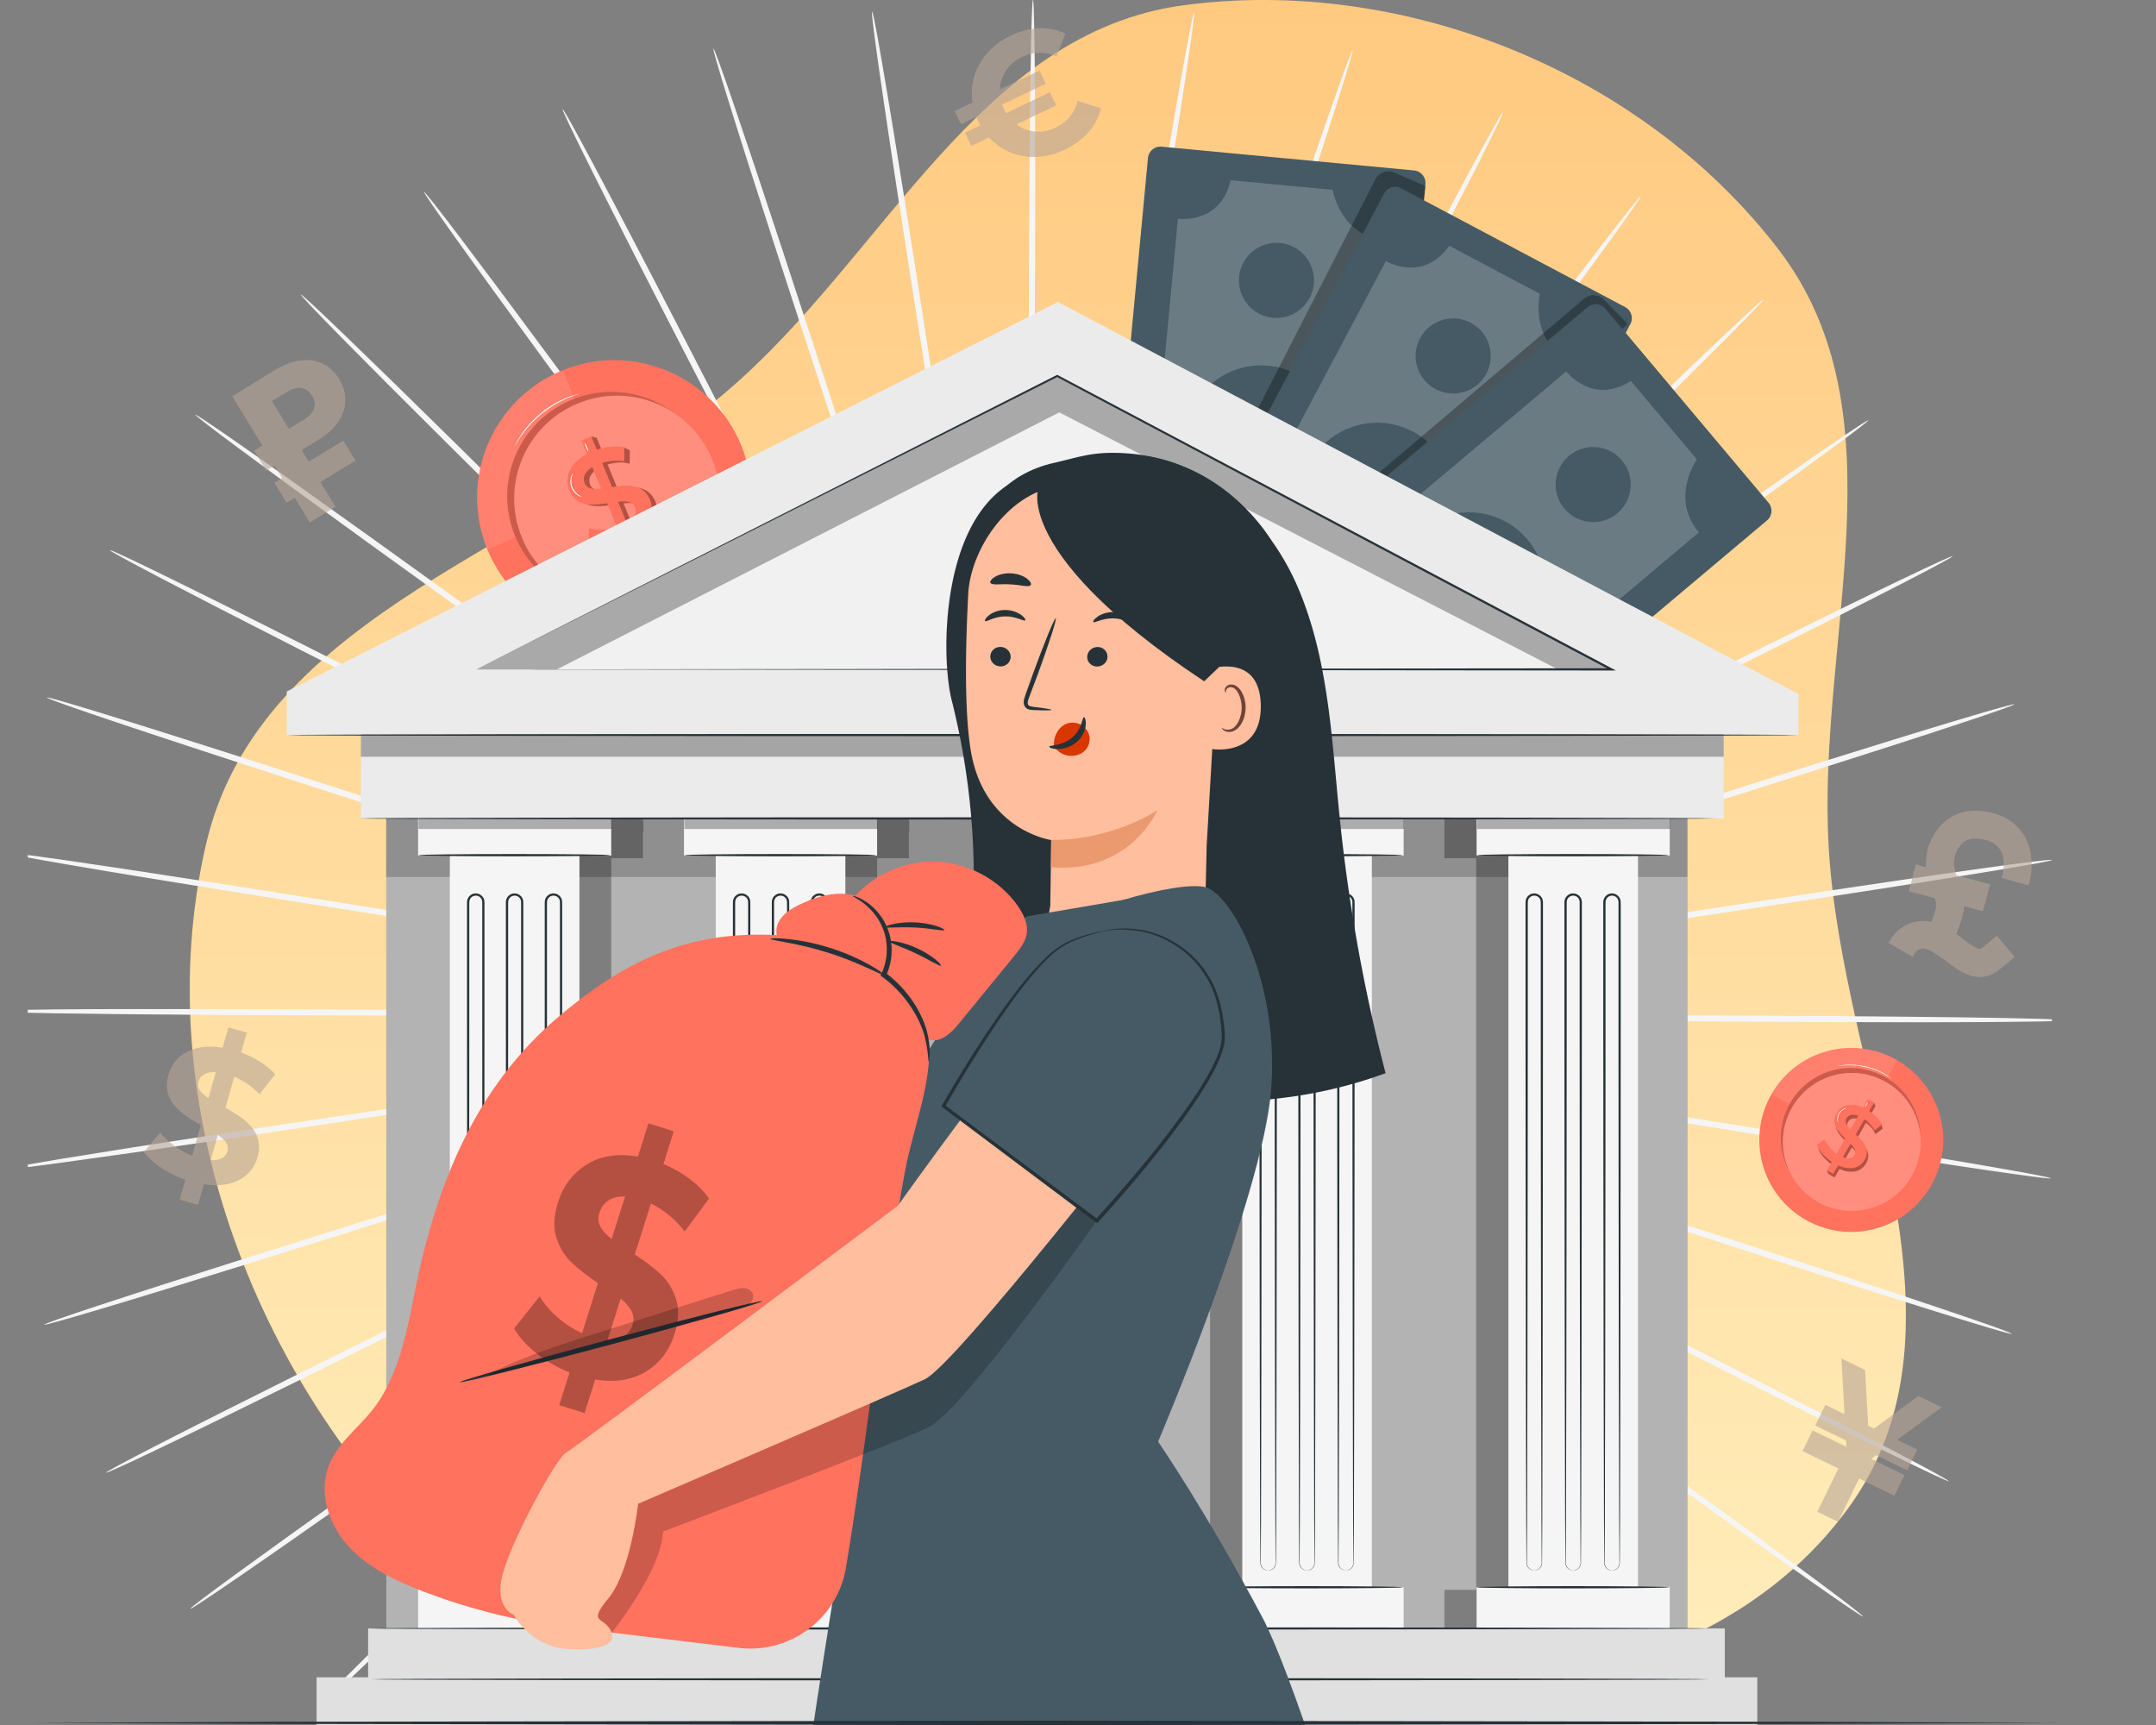
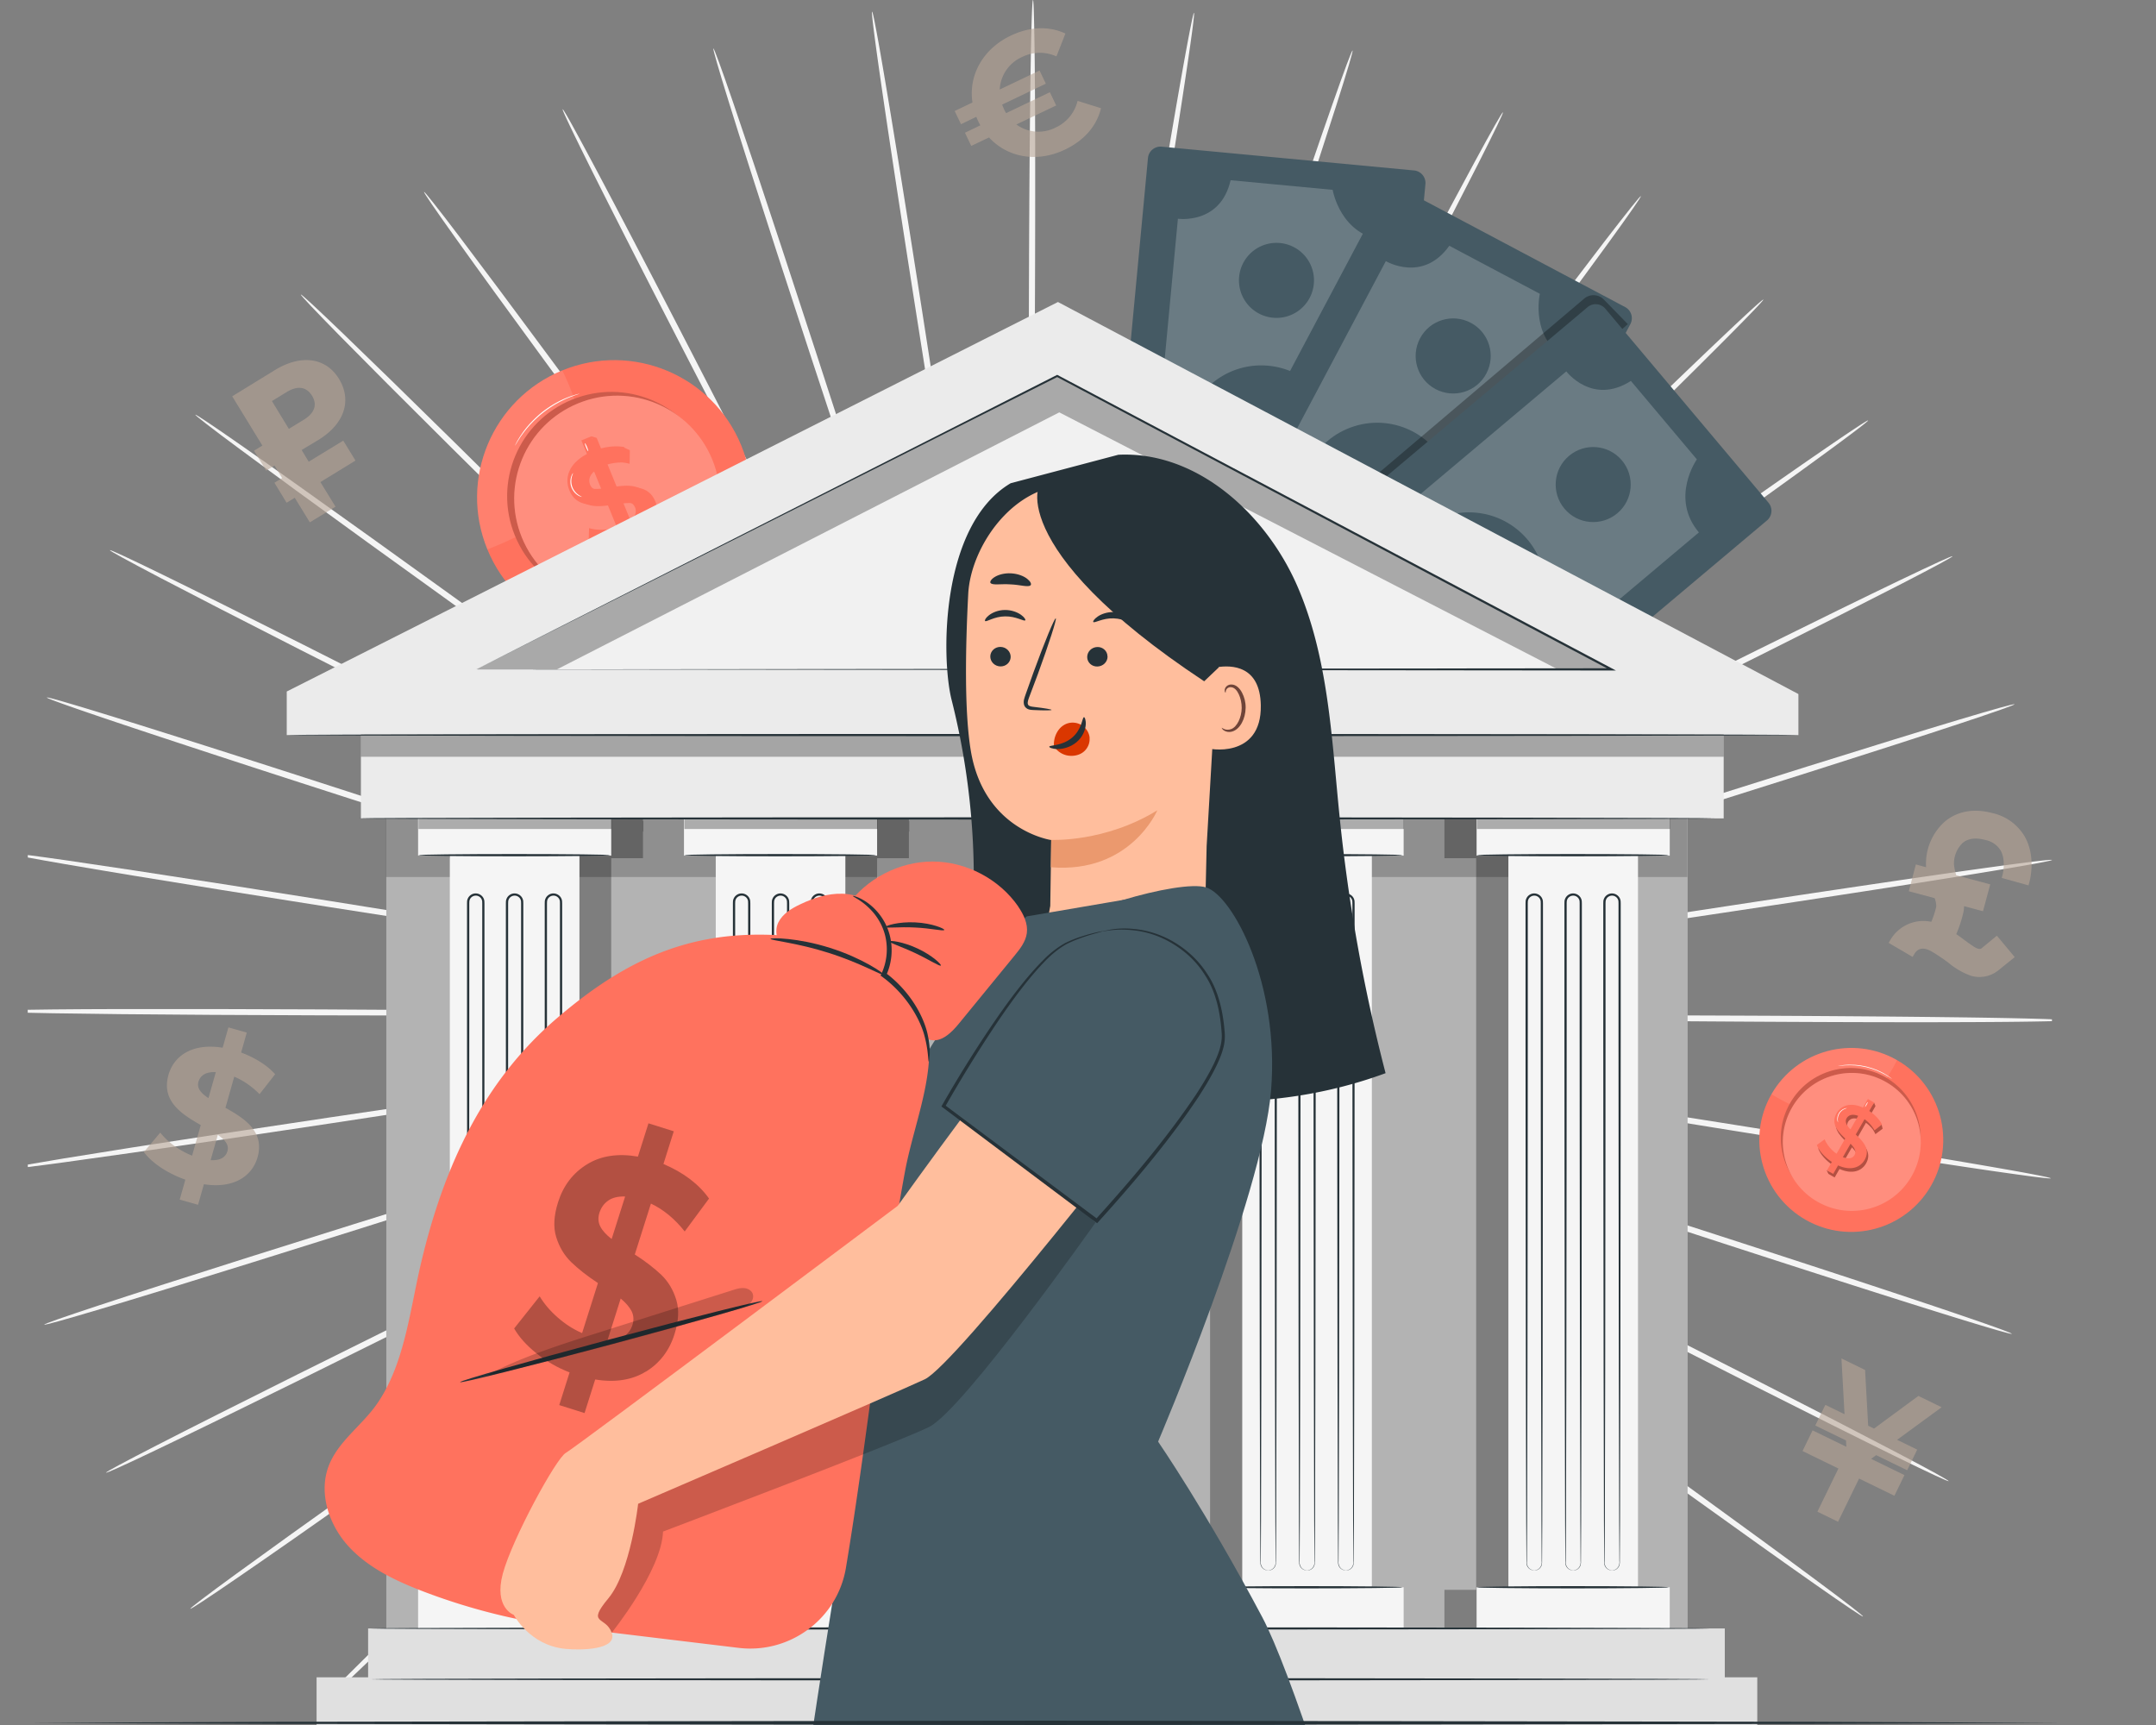
<svg xmlns="http://www.w3.org/2000/svg" width="500" height="400" fill="none">
  <rect width="100%" height="100%" fill="#808080" stroke="none" />
  <g clip-path="url(#a)">
-     <path fill-rule="evenodd" clip-rule="evenodd" d="M424.07 195.939c-2.648-47.943 17.607-100.042-11.666-138.167C380.912 16.78 325.657-5.651 274.411 1.229c-47.381 6.378-69.14 57.976-105.427 89.15-42.228 36.261-108.72 51.239-121.245 105.56-13.885 60.269 12.096 127.49 58.189 168.696 44.447 39.702 109.006 36.62 168.483 33.969 55.899-2.508 120.672-3.512 153.954-48.516 31.707-42.927-1.432-100.759-4.295-154.149Z" fill="url(#b)" />
    <path d="M291.74 235.39c15.5.06 28.06.11 36.77.15 4.32.05 7.68.09 10 .11 1.12.02 1.98.04 2.6.06.59.02.89.04.89.06 0 .02-.3.03-.89.05-.62 0-1.48.02-2.6.04-2.32 0-5.68.02-10 .03-8.72-.03-21.27-.08-36.77-.13-12.2-.1-26.24-.22-41.64-.34h-10.28c.05 0 .1.02.15.02 20.63.19 43.32.41 67.16.63 47.36.48 90.24.85 121.29.94 15.52.05 28.09.03 36.77-.05 4.34-.04 7.71-.09 10-.15.24 0 .46-.01.68-.02v-.43c-.22 0-.44-.02-.68-.03-2.29-.09-5.66-.17-10-.26-8.68-.16-21.25-.31-36.77-.42-31.05-.23-73.93-.29-121.29-.28-23.66-.01-46.2-.03-66.7-.04 3.28.03 6.5.05 9.67.08 15.4 0 29.43-.02 41.64-.02ZM239.43 235.44s-.08-.01-.12-.02c-.03 0-.07.01-.1.02h.22ZM185.01 227.08c.48.08.95.15 1.44.23 12.44 1.93 26.8 4.15 42.6 6.6-2.04-.33-4.05-.66-6.04-.99-12.13-1.86-24.85-3.82-38-5.84ZM337.26 250.77c1.1.2 1.95.35 2.56.46.57.11.87.17.87.19 0 .02-.3-.01-.88-.09-.61-.08-1.47-.2-2.57-.36-2.29-.34-5.61-.84-9.88-1.49-8.61-1.36-21-3.31-36.31-5.73-9.44-1.54-19.98-3.25-31.42-5.12-6.96-1.08-13.74-2.13-20.3-3.14.19.06.39.13.58.19 20.36 3.34 42.76 7.02 66.3 10.88 46.7 7.7 89.01 14.61 119.67 19.43 15.33 2.41 27.74 4.31 36.33 5.56 4.3.62 7.63 1.08 9.9 1.37 2.27.28 3.47.39 3.48.31.01-.08-1.16-.36-3.4-.79-2.24-.44-5.56-1.04-9.84-1.78-8.55-1.49-20.94-3.55-36.26-6.02-26.15-4.23-60.86-9.66-99.56-15.64.29.05.59.09.88.14 4.26.71 7.57 1.26 9.86 1.64l-.01-.01ZM229.05 233.91c2.8.46 5.66.93 8.55 1.4h.54c-3.08-.48-6.11-.95-9.09-1.41v.01ZM238.32 235.43s.04 0 .07.01c.02 0 .04-.01.06-.02h-.17.05l-.01.01ZM236.7 234.75c.32.1.64.21.96.32.02 0 .05 0 .07.01-.34-.11-.69-.22-1.03-.33ZM238.34 235.27s-.07-.01-.11-.02c.05.02.1.03.16.05h.02l-.06-.03h-.01ZM333.53 265.86c1.06.36 1.87.64 2.45.85.55.2.83.31.82.32 0 .02-.3-.06-.86-.22-.59-.18-1.42-.43-2.49-.75-2.21-.69-5.41-1.7-9.52-2.99-8.28-2.67-20.2-6.52-34.93-11.27-12.03-3.95-25.93-8.5-41.22-13.52-2.7-.86-5.45-1.73-8.24-2.62.06.03.13.06.19.1 19.6 6.46 41.18 13.56 63.84 21.03 44.88 14.82 85.55 28.18 115.05 37.68 14.75 4.75 26.7 8.54 34.99 11.1 4.14 1.28 7.37 2.25 9.56 2.88 2.2.63 3.36.92 3.39.84.03-.08-1.09-.53-3.23-1.31-2.15-.78-5.32-1.88-9.43-3.28-8.2-2.79-20.11-6.74-34.84-11.55-29.46-9.63-70.23-22.68-115.27-37.03-4.76-1.52-9.47-3.02-14.12-4.51 14.47 4.68 26.2 8.47 34.37 11.11 4.09 1.36 7.27 2.41 9.47 3.14h.02ZM287.47 250.89c-16.14-5.15-31.58-10.08-45.98-14.68 2.13.7 4.23 1.39 6.31 2.07 14.64 4.65 27.99 8.9 39.67 12.61ZM225.99 228.86c1.35.68 2.71 1.36 4.09 2.05-14.18-7.27-27.07-13.89-38.24-19.62-7.81-3.96-14.77-7.49-20.75-10.52 2.33 1.19 4.67 2.39 7.03 3.6 16.73 8.56 32.82 16.78 47.87 24.48v.01ZM238.48 235.16a.906.906 0 0 0-.16-.11c-.03-.02-.06-.03-.09-.05.1.07.19.14.29.21 0-.01-.02-.03-.03-.04l-.01-.01ZM237.66 234.71c-2.56-1.29-5.09-2.55-7.57-3.8 2.62 1.35 5.29 2.72 8 4.11-.14-.1-.28-.2-.43-.31Z" fill="#F5F5F5" />
    <path d="M239.16 235.54c.05.04.1.07.15.11 2.99 1.53 6.02 3.09 9.1 4.67 13.88 6.94 26.51 13.26 37.49 18.75 13.78 6.98 24.93 12.62 32.68 16.54 3.82 1.97 6.8 3.5 8.85 4.56.99.52 1.74.92 2.29 1.21.51.28.77.43.76.45 0 .02-.28-.1-.81-.35-.55-.27-1.33-.64-2.33-1.13-2.07-1.03-5.07-2.51-8.92-4.43-7.75-3.92-18.91-9.55-32.69-16.52-9.1-4.66-19.35-9.9-30.5-15.6 13.97 7.17 28.79 14.77 44.15 22.65 41.95 21.56 79.97 41.03 107.58 54.97 13.8 6.97 25 12.56 32.77 16.36 3.88 1.9 6.91 3.36 8.98 4.32 2.07.96 3.17 1.43 3.21 1.35.04-.07-.99-.69-2.98-1.79s-4.96-2.68-8.78-4.69c-7.66-4.02-18.78-9.76-32.55-16.78-27.55-14.05-65.71-33.24-107.9-54.37-21.28-10.68-41.55-20.85-59.95-30.08-.06-.03-.13-.06-.19-.1l-.39-.12-.02.02ZM227.51 227.2c1 .71 2.02 1.44 3.03 2.17-12.7-9.25-24.27-17.68-34.29-24.98-6.52-4.7-12.38-8.93-17.5-12.62 1.69 1.23 3.37 2.45 5.07 3.69 15.28 11.1 29.95 21.77 43.68 31.75l.01-.01ZM247.28 241.57c12.69 9.05 24.25 17.29 34.28 24.44 12.5 9 22.61 16.29 29.64 21.35 3.46 2.53 6.16 4.5 8.01 5.86.89.67 1.58 1.18 2.07 1.55.46.35.69.54.68.56-.01.01-.26-.15-.75-.47-.51-.35-1.21-.84-2.13-1.47-1.88-1.33-4.6-3.26-8.11-5.74-7.03-5.06-17.15-12.34-29.66-21.33-9.42-6.84-20.19-14.67-31.99-23.25 13.92 10.14 28.81 20.99 44.33 32.3 38 27.73 72.45 52.79 97.5 70.79 12.52 9 22.69 16.24 29.76 21.19 3.53 2.48 6.29 4.38 8.18 5.65 1.89 1.27 2.9 1.9 2.96 1.83.05-.07-.87-.83-2.66-2.22-1.8-1.39-4.47-3.41-7.93-5.98-6.92-5.15-16.99-12.52-29.48-21.57-24.97-18.11-59.61-42.91-97.91-70.25-19.25-13.76-37.57-26.86-54.23-38.77-.19-.09-.37-.19-.56-.28l7.98 5.82.02-.01Z" fill="#F5F5F5" />
    <path d="M238.99 235.5c.15.08.3.15.45.23l-.12-.09c-.05-.04-.1-.07-.15-.11-.06-.02-.13-.04-.19-.06 0 0 .01.02.02.03h-.01ZM238.48 235.16c-.14-.13-.27-.27-.41-.4-2.55-1.82-5.06-3.62-7.53-5.38 2.55 1.86 5.14 3.75 7.78 5.67.05.04.1.08.16.11ZM246.1 242.63c11.15 10.92 21.31 20.88 30.12 29.51 10.92 10.8 19.76 19.54 25.89 25.61 3.02 3.03 5.37 5.39 6.99 7.01.77.79 1.37 1.41 1.8 1.85.4.42.6.64.59.65-.01.01-.24-.18-.66-.58l-1.87-1.78c-1.65-1.6-4.03-3.93-7.1-6.91-6.14-6.07-14.99-14.8-25.91-25.6-8.73-8.7-18.8-18.75-29.85-29.77-2.2-2.16-4.45-4.36-6.73-6.59.02.02.03.05.05.07l47.19 47.19c33.14 33.19 63.2 63.2 85.09 84.8 10.94 10.8 19.84 19.5 26.04 25.47.67.65 1.31 1.26 1.92 1.84h1.15c-.75-.77-1.55-1.59-2.42-2.48-6.02-6.14-14.8-14.96-25.7-25.8-21.79-21.69-52.08-51.49-85.58-84.33-16.92-16.62-33.03-32.44-47.66-46.81 0 0-.01 0-.02-.01 2.26 2.25 4.48 4.47 6.66 6.64l.01.02ZM238.49 235.16l-.01-.01.01.01ZM239.05 235.94l.08.11c-.06-.11-.12-.22-.18-.34v.06c.03.06.06.11.09.17h.01ZM238.45 234.96c-1.93-2.61-3.83-5.17-5.7-7.69 1.76 2.43 3.56 4.89 5.38 7.4l.35.35c0-.02-.02-.04-.03-.06ZM229.05 222.28c1.22 1.64 2.45 3.31 3.7 4.99-.15-.2-.3-.41-.44-.61-1.08-1.45-2.16-2.91-3.26-4.38ZM297.29 314.61c.64.9 1.13 1.6 1.48 2.1.33.48.49.73.47.74-.02.01-.21-.22-.56-.67-.37-.48-.89-1.16-1.56-2.04l-5.92-7.91c-5.11-6.93-12.46-16.91-21.54-29.24-6.6-9.06-14.13-19.39-22.36-30.67l-8.15-11c.1.19.19.37.29.56 11.97 16.46 25.13 34.56 38.96 53.57 27.47 37.85 52.41 72.08 70.61 96.76 2.22 3.02 4.35 5.89 6.36 8.61h1.64c-2.16-2.96-4.44-6.1-6.86-9.41-17.16-23.48-40.72-55.34-66.89-90.6 3.18 4.32 5.95 8.08 8.25 11.22 2.5 3.45 4.45 6.14 5.79 8l-.01-.02ZM238.54 235.21l-.05-.05c0 .01.02.03.03.04h.01l.01.01ZM234.31 226.82c1.25 2.45 2.52 4.95 3.8 7.48.1.14.2.28.31.42-1.39-2.67-2.76-5.31-4.11-7.9Z" fill="#F5F5F5" />
    <path d="M283.94 322.61c.49.99.86 1.75 1.13 2.3.25.52.37.79.35.8-.02 0-.17-.25-.45-.75-.29-.54-.69-1.28-1.22-2.25l-4.58-8.72c-3.94-7.63-9.61-18.61-16.62-32.18-5.18-10.15-11.08-21.73-17.55-34.42-2.02-3.89-4-7.7-5.95-11.44-.03-.06-.06-.11-.09-.17.06.19.13.38.19.58 9.23 18.15 19.38 38.12 30.05 59.1 19.48 38.4 37.32 73.42 50.99 99.95h1.6c-12.97-25.3-30.08-58.28-48.96-94.52 2.57 4.99 4.81 9.34 6.66 12.92 1.92 3.79 3.41 6.75 4.44 8.79l.01.01ZM238.6 235.13c-.07-.09-.14-.18-.21-.28.02.04.04.07.05.11 0 .02.02.04.03.06l.12.12.01-.01ZM232.1 222.57c.73 1.41 1.47 2.82 2.21 4.25-.09-.17-.18-.35-.26-.52-.65-1.24-1.29-2.48-1.95-3.73ZM238.71 234.99c-.02-.06-.04-.13-.06-.19 0 .05.02.1.02.16.01.02.02.04.03.07V235l.01-.01ZM238.45 234.23c-.3-.9-.59-1.79-.89-2.69.31.95.61 1.9.91 2.84 0-.05-.02-.1-.02-.15ZM222.86 185.83c-.36-1.09-.7-2.16-1.05-3.22 1.37 4.25 2.72 8.45 4.06 12.6-1.04-3.24-2.04-6.37-3.01-9.38Z" fill="#F5F5F5" />
    <path d="M238.97 235.78c.01.08.02.15.04.23.9 2.8 1.79 5.56 2.66 8.27 4.99 15.03 9.53 28.69 13.46 40.51 4.73 14.49 8.56 26.21 11.22 34.36 1.29 4.04 2.29 7.19 2.98 9.36.32 1.05.57 1.86.75 2.44.16.55.24.84.22.84-.02 0-.13-.27-.32-.81-.2-.57-.48-1.37-.84-2.41-.73-2.16-1.78-5.29-3.13-9.32-2.67-8.14-6.51-19.87-11.25-34.35-3.82-11.86-8.23-25.56-13.08-40.63-.65-1.97-1.32-3.96-1.98-5.97 6.04 18.83 12.64 39.46 19.58 61.09 11.51 36.02 22.18 69.27 30.88 96.02h1.51c-8.74-26.82-19.75-60.14-31.72-96.23-7.38-22.3-14.4-43.53-20.78-62.82-.06-.19-.13-.38-.19-.58h-.01ZM241.18 251.13c2.11 13.06 4.04 25.03 5.74 35.59l5.57 35.66c.62 4.19 1.11 7.45 1.44 9.71.15 1.09.26 1.93.34 2.53.07.57.1.86.08.87-.02 0-.08-.29-.19-.85-.11-.6-.25-1.43-.45-2.51-.37-2.25-.91-5.5-1.6-9.68-1.27-8.11-3.08-19.64-5.31-33.84.65 4.34 1.31 8.72 1.98 13.14 5.2 34.74 10.07 67 14.19 93.67h1.45c-4.17-26.71-9.33-59-14.93-93.78-3.7-23.12-7.22-45.12-10.43-65.13-.06-.19-.13-.38-.19-.56.74 4.94 1.51 10.01 2.29 15.19l.02-.01ZM235.57 214.56c.58 3.64 1.18 7.37 1.79 11.2-2.33-15.49-4.45-29.58-6.29-41.79-2.32-14.91-4.2-27.01-5.52-35.45 1.02 6.72 2.05 13.57 3.1 20.51 2.4 15.79 4.72 31.06 6.91 45.53h.01ZM238.83 234.93v.11c0-.01 0-.03.01-.04 0-.02 0-.05-.01-.07ZM238.72 234.31v-.05c-.46-2.88-.91-5.72-1.36-8.5.44 2.95.9 5.96 1.36 9.02V234.31Z" fill="#F5F5F5" />
    <path d="M238.87 235.58c.05.14.09.28.14.43-.01-.08-.02-.16-.04-.23v-.06c-.02-.04-.04-.08-.07-.13l-.02-.02v.01h-.01ZM238.79 287.35c-.06 15.21-.1 27.53-.13 36.08-.05 4.24-.08 7.53-.11 9.81-.02 1.1-.04 1.94-.06 2.55-.02.57-.04.87-.06.87-.02 0-.04-.29-.05-.87 0-.61-.02-1.45-.04-2.55 0-2.28-.02-5.57-.04-9.81.03-8.55.06-20.87.11-36.08.09-11.97.2-25.74.32-40.85 0-3.3 0-6.66-.01-10.08 0 .05-.02.09-.02.14-.19 20.24-.39 42.51-.6 65.9-.34 34.36-.62 66.32-.77 92.96h1.41c.09-26.64.11-58.6.08-92.96v-65.68c-.03 3.3-.05 6.54-.08 9.72.02 15.11.04 28.88.05 40.85ZM238.71 236.02s.01-.07.02-.11c0-.03-.01-.07-.02-.1v.21ZM223.14 332.02c-.2 1.08-.35 1.91-.46 2.51-.11.56-.18.85-.19.85-.02 0 .01-.3.09-.87.09-.6.21-1.44.36-2.53.35-2.25.86-5.51 1.51-9.7 1.38-8.44 3.36-20.6 5.82-35.62 1.56-9.24 3.3-19.57 5.18-30.76 1.1-6.85 2.17-13.52 3.2-19.98-.06.19-.13.38-.19.57-3.39 19.98-7.13 41.96-11.05 65.04-5.94 34.83-11.42 67.16-15.86 93.88H213c3.52-21.43 7.55-46.47 11.88-73.51-.02.15-.05.3-.07.44-.72 4.18-1.28 7.43-1.66 9.67l-.01.01ZM240.26 225.83c-.47 2.76-.94 5.56-1.43 8.4v.53c.48-3.02.96-6 1.43-8.93ZM247.18 182.71c-.07.45-.15.89-.22 1.34-1.96 12.21-4.21 26.3-6.7 41.79.34-2 .67-3.97 1-5.92 1.89-11.88 3.87-24.34 5.91-37.21h.01ZM238.71 234.99v.03c0 .02.02.03.02.05v-.18.04c0 .02 0 .04-.01.07l-.01-.01ZM223.35 282.06c5.1-15.4 9.98-30.14 14.54-43.93-.7 2.06-1.39 4.1-2.08 6.11-4.58 13.89-8.77 26.62-12.46 37.81v.01ZM238.87 234.96c0-.04.01-.07.02-.11-.02.05-.03.1-.05.15 0 .01 0 .02-.01.04v.01c.02-.03.03-.06.05-.09h-.01ZM239.42 233.31c-.11.32-.22.66-.34.98 0 .02 0 .05-.01.07.12-.35.23-.7.35-1.05ZM207.76 328.37c-.37 1.04-.66 1.83-.86 2.41-.2.54-.31.81-.33.81-.02 0 .06-.29.22-.84.18-.58.43-1.39.76-2.44.71-2.17 1.73-5.31 3.04-9.34 2.72-8.13 6.63-19.83 11.46-34.28 4.01-11.8 8.65-25.43 13.75-40.43.88-2.66 1.77-5.36 2.67-8.11-.03.06-.07.13-.1.19-6.57 19.23-13.8 40.4-21.39 62.64-12.4 36.21-23.79 69.61-32.81 96.43h1.53c8.99-26.75 20.04-60.08 31.97-96.21 1.5-4.53 2.99-9.02 4.45-13.46-4.7 14.01-8.51 25.38-11.17 33.33-1.38 4.01-2.45 7.14-3.2 9.29l.01.01ZM245.41 222.84c-.69 1.32-1.38 2.66-2.08 4.01 7.4-13.91 14.13-26.56 19.97-37.52 4.08-7.75 7.71-14.66 10.82-20.57-1.25 2.36-2.51 4.72-3.78 7.11-8.71 16.41-17.09 32.2-24.92 46.98l-.01-.01ZM239 235.09s.07-.1.11-.15c.02-.03.03-.06.05-.09-.07.1-.14.19-.21.28.01 0 .03-.02.04-.03 0 0 .01 0 .02-.02l-.01.01ZM239.45 234.29l3.87-7.44c-1.37 2.58-2.77 5.2-4.19 7.86.1-.14.21-.28.31-.42h.01Z" fill="#F5F5F5" />
    <path d="M238.61 235.76c-.04.05-.07.1-.11.15-1.55 2.91-3.13 5.87-4.73 8.88-7.08 13.64-13.52 26.06-19.12 36.84l-16.84 32.07c-2.01 3.75-3.57 6.67-4.64 8.69-.53.97-.94 1.71-1.23 2.25-.28.5-.44.76-.45.75-.02 0 .1-.28.36-.8.27-.54.65-1.3 1.15-2.29 1.05-2.03 2.56-4.97 4.51-8.76 3.99-7.6 9.73-18.55 16.82-32.08 4.8-9.05 10.22-19.26 16.12-30.38-7.37 13.84-15.19 28.54-23.3 43.78-20.63 38.68-39.37 73.96-53.33 100.56h1.6c13.98-26.49 32.32-61.65 52.36-100.24 10.87-20.89 21.22-40.77 30.63-58.84.03-.06.07-.13.1-.19.04-.13.08-.26.13-.38l-.03-.01ZM247.13 224.28c-.75 1.01-1.51 2.03-2.26 3.05 9.43-12.47 18.02-23.84 25.47-33.68 4.86-6.5 9.23-12.34 13.04-17.42-1.31 1.73-2.62 3.47-3.94 5.22a73658.78 73658.78 0 0 1-32.3 42.83h-.01ZM232.45 243.75l-24.88 33.63-21.74 29.09c-2.58 3.4-4.59 6.04-5.97 7.87-.68.87-1.2 1.55-1.58 2.03-.36.45-.55.68-.57.67-.01-.01.15-.26.48-.73.36-.5.85-1.19 1.5-2.09 1.36-1.85 3.32-4.52 5.85-7.96 5.15-6.9 12.56-16.83 21.72-29.11 6.93-9.19 14.85-19.7 23.53-31.2-10.28 13.6-21.29 28.16-32.75 43.31-28.24 37.3-53.77 71.11-72.09 95.7-2.76 3.7-5.35 7.19-7.77 10.45h1.64c2.28-3.02 4.71-6.24 7.27-9.64 18.44-24.51 43.7-58.51 71.54-96.1 14.01-18.89 27.35-36.88 39.48-53.23.09-.18.19-.37.29-.55-1.95 2.58-3.93 5.19-5.94 7.85l-.01.01Z" fill="#F5F5F5" />
    <path d="M238.64 235.59c-.08.15-.16.3-.23.44l.09-.12c.04-.05.07-.1.11-.15.02-.06.04-.12.06-.19 0 0-.02.01-.03.02ZM239 235.09c.14-.14.27-.27.41-.4 1.85-2.49 3.67-4.95 5.46-7.36-1.89 2.5-3.8 5.03-5.76 7.61-.04.05-.07.1-.11.15ZM231.38 242.59c-11.12 10.94-21.26 20.92-30.05 29.56-11 10.72-19.91 19.4-26.09 25.42-3.09 2.96-5.49 5.27-7.15 6.86-.81.76-1.43 1.34-1.88 1.76-.43.39-.65.59-.67.57-.01-.01.19-.23.59-.65.43-.44 1.03-1.04 1.81-1.83 1.63-1.62 4-3.96 7.04-6.97 6.18-6.03 15.08-14.71 26.07-25.44 8.86-8.56 19.09-18.45 30.32-29.29 2.2-2.17 4.44-4.37 6.72-6.61-.02.02-.04.03-.07.05-14.76 14.22-31.01 29.88-48.07 46.33-33.81 32.53-64.38 62.04-86.39 83.54-11 10.74-19.87 19.48-25.95 25.56-1.48 1.48-2.8 2.81-3.94 3.97h1.05c1.06-.99 2.24-2.1 3.54-3.33 6.25-5.91 15.24-14.53 26.28-25.23 22.1-21.39 52.45-51.13 85.9-84.01 16.93-16.61 33.04-32.42 47.68-46.79 0 0 0-.01.01-.02-2.3 2.22-4.56 4.4-6.78 6.55h.03ZM238.2 235.66l-.11.08c.11-.06.23-.12.34-.17h-.06c-.06.03-.11.06-.17.09ZM158.04 292.85c-.92.63-1.63 1.11-2.14 1.45-.48.32-.74.48-.75.47-.01-.01.22-.2.69-.55.49-.36 1.18-.87 2.08-1.53 1.87-1.35 4.58-3.3 8.06-5.81 7.06-5.01 17.23-12.23 29.79-21.15 9.24-6.49 19.76-13.88 31.27-21.97 3.8-2.72 7.54-5.39 11.19-7.99-.19.09-.38.19-.57.28-16.77 11.75-35.21 24.68-54.58 38.25-38.56 26.98-73.44 51.46-98.58 69.34-12.57 8.93-22.71 16.21-29.68 21.29-3.49 2.54-6.18 4.53-7.99 5.91-1.81 1.37-2.73 2.13-2.68 2.2.05.07 1.07-.55 2.97-1.8 1.9-1.25 4.68-3.13 8.23-5.57 7.12-4.88 17.35-12.03 29.96-20.91 23.89-16.82 56.28-39.91 92.16-65.57-4.34 3.07-8.12 5.76-11.28 7.99-3.52 2.46-6.26 4.37-8.15 5.69v-.02ZM251.86 226.02c-1.59 1.14-3.21 2.29-4.84 3.46l.6-.42c1.4-1.01 2.82-2.02 4.24-3.04ZM239.2 235.06c2.65-1.89 5.26-3.76 7.82-5.59-2.47 1.73-4.98 3.49-7.53 5.27-.12.12-.23.23-.35.34.02 0 .04-.02.06-.03v.01ZM238.94 235.15s.03-.03.05-.04c-.01 0-.03.02-.04.03v.01h-.01Z" fill="#F5F5F5" />
    <path d="m149.89 279.75-2.34 1.11c-.53.24-.81.36-.81.34 0-.02.25-.17.77-.44.55-.28 1.31-.68 2.3-1.2 2.06-1.05 5.05-2.56 8.88-4.5 7.77-3.87 18.97-9.44 32.79-16.32 10.32-5.07 22.1-10.86 35-17.2l11.73-5.88c.06-.03.11-.06.17-.09-.2.06-.39.12-.59.19-18.49 9.06-38.85 19.04-60.23 29.51-42.39 20.73-80.74 39.56-108.42 53.36-13.84 6.9-25.02 12.53-32.71 16.48-3.85 1.98-6.82 3.53-8.83 4.61-2.01 1.08-3.04 1.69-3 1.76.04.08 1.15-.38 3.22-1.32 2.08-.94 5.12-2.37 9.02-4.24 7.81-3.73 19.06-9.22 32.93-16.06 26.39-13.01 62.24-30.94 101.96-50.88-4.97 2.47-9.29 4.62-12.88 6.4-3.87 1.89-6.88 3.35-8.95 4.37h-.01ZM252.1 228.69c-1.53.76-3.06 1.54-4.62 2.32.19-.09.38-.19.57-.28 1.34-.67 2.69-1.35 4.05-2.04ZM247.48 231c-2.5 1.22-5.04 2.47-7.61 3.73-.14.1-.28.2-.43.3 2.72-1.36 5.4-2.71 8.04-4.03ZM239.02 235.21c.09-.07.19-.13.28-.2-.04.02-.07.03-.11.05-.02 0-.04.02-.06.03-.04.04-.08.08-.13.12h.02ZM289.27 219.74c1.13-.35 2.23-.7 3.32-1.05-4.34 1.35-8.63 2.68-12.87 4 3.3-1.02 6.49-2.01 9.55-2.95ZM239.94 235.07c.9-.29 1.8-.57 2.69-.86-.95.29-1.9.59-2.84.88.05 0 .1-.02.15-.02ZM239.16 235.31c.06-.02.13-.04.19-.06-.05 0-.1.02-.16.02-.02.01-.04.02-.07.03h.03l.01.01ZM238.36 235.57c-.08.01-.16.02-.23.04-2.84.88-5.64 1.75-8.4 2.61-15.33 4.91-29.26 9.38-41.32 13.24-14.76 4.65-26.71 8.42-35.01 11.03-4.12 1.27-7.33 2.25-9.54 2.93-1.07.32-1.9.56-2.49.73-.56.16-.85.23-.86.21 0-.02.27-.13.83-.32.58-.2 1.4-.47 2.46-.83 2.2-.71 5.39-1.75 9.49-3.08 8.3-2.62 20.24-6.39 35-11.06 12.1-3.76 26.07-8.09 41.44-12.87 2.02-.65 4.07-1.3 6.14-1.97-19.21 5.94-40.26 12.45-62.33 19.27-45.18 13.93-86.08 26.61-115.62 35.96-14.77 4.67-26.71 8.51-34.95 11.23-4.12 1.36-7.3 2.43-9.46 3.19-2.15.76-3.27 1.2-3.24 1.28.03.08 1.2-.2 3.4-.81 2.2-.61 5.43-1.55 9.59-2.79 8.31-2.48 20.3-6.16 35.09-10.77 29.59-9.22 70.39-22.2 115.41-36.61 22.73-7.25 44.36-14.15 64.02-20.43.2-.06.39-.12.59-.19l-.01.01ZM222.73 237.75c-13.32 2.08-25.52 3.98-36.29 5.66-15.32 2.31-27.73 4.19-36.34 5.49-4.27.61-7.6 1.09-9.89 1.42-1.11.15-1.96.26-2.58.34-.58.07-.88.1-.88.08 0-.02.29-.08.87-.19.61-.1 1.46-.25 2.56-.44 2.29-.36 5.61-.89 9.87-1.57 8.29-1.26 20.09-3.05 34.61-5.25-4.46.65-8.97 1.31-13.52 1.97-46.85 6.78-89.27 12.99-119.95 17.66-15.34 2.33-27.75 4.28-36.31 5.69-3.46.57-6.29 1.05-8.43 1.43v.58c2.18-.26 5.05-.64 8.57-1.12 8.6-1.17 21.03-2.95 36.38-5.22 30.7-4.54 73.07-11.06 119.85-18.33 23.56-3.65 45.99-7.12 66.38-10.27l.57-.18c-5.03.73-10.19 1.48-15.47 2.25ZM239.9 235.33c2.93-.45 5.82-.9 8.65-1.34-3 .44-6.07.88-9.17 1.33h.52v.01ZM260.01 232.22c-3.73.58-7.54 1.17-11.45 1.77 15.8-2.3 30.16-4.39 42.61-6.2 15.33-2.31 27.73-4.17 36.35-5.47h.03c-6.93 1.02-13.99 2.05-21.15 3.09-16.08 2.36-31.64 4.65-46.38 6.81h-.01ZM239.16 235.45h.05c.03 0 .07-.01.1-.02h-.22c.03 0 .05.02.08.02h-.01Z" fill="#F5F5F5" />
    <path d="M238.58 235.47c-.15.05-.3.09-.45.14.08-.01.16-.02.23-.04h.06c.04-.02.08-.04.13-.06 0 0 .01-.02.02-.03l.01-.01ZM239.24 235.33c.2.03.39.06.59.1h10.28c-3.17-.03-6.39-.05-9.67-.08h-1.21l.01-.02ZM328.51 235.89c4.32-.02 7.68-.03 10-.03 1.12-.02 1.98-.03 2.6-.04.59-.01.89-.03.89-.05 0-.02-.3-.04-.89-.06-.62-.01-1.48-.03-2.6-.06-2.32-.03-5.68-.06-10-.11-8.72-.04-21.27-.09-36.77-.15-12.21 0-26.24.02-41.64.02 15.4.13 29.43.24 41.64.34 15.5.05 28.06.1 36.77.13v.01ZM238.32 235.32h-.73c-20.64-.17-43.35-.36-67.2-.55-47.36-.42-90.24-.74-121.29-.79-15.52-.03-28.09 0-36.77.09-2.23.02-4.2.05-5.9.08v.69c1.7.04 3.67.08 5.9.12 8.68.15 21.25.28 36.77.37 31.05.19 73.93.2 121.3.13 23.82-.01 46.49-.03 67.11-.04h.15c.22-.03.45-.07.67-.1h-.01ZM238.44 235.42s.08-.03.12-.04c0 0-.01 0-.02-.01-.11.02-.23.03-.34.05H238.44ZM238.97 235.39s.07.02.11.04h.22c-.1-.02-.2-.03-.31-.05 0 0-.02 0-.02.01ZM238.23 235.26s.07.01.11.02c-.2-.06-.4-.13-.6-.19-.02 0-.05 0-.07-.01-20.37-3.32-42.79-6.97-66.33-10.8-46.72-7.64-89.03-14.5-119.69-19.28-15.33-2.39-27.75-4.27-36.34-5.51-3.68-.53-6.66-.94-8.86-1.22v.57c2.18.41 5.1.93 8.71 1.55 8.55 1.48 20.94 3.52 36.26 5.98 30.64 4.92 73.01 11.46 119.8 18.61 4.65.71 9.24 1.42 13.79 2.12 13.15 2.02 25.87 3.97 38 5.84 5.19.8 10.27 1.58 15.22 2.34v-.02ZM291.04 243.76c15.31 2.42 27.7 4.37 36.31 5.73 4.27.64 7.59 1.14 9.88 1.49 1.11.15 1.96.27 2.57.36.58.07.88.1.88.09 0-.02-.29-.08-.87-.19-.61-.11-1.46-.26-2.56-.46-2.29-.38-5.6-.93-9.86-1.64-.28-.05-.58-.09-.88-.14-8.56-1.36-20.62-3.27-35.42-5.62-12.44-1.91-26.8-4.12-42.58-6.54 3.79.62 7.49 1.22 11.1 1.81 11.43 1.86 21.98 3.58 31.42 5.12l.01-.01ZM238.52 235.21s.02.02.04.03l-.02-.02h-.01l-.01-.01Z" fill="#F5F5F5" />
    <path d="M239.24 235.33s-.05 0-.07-.01h-.03c-.04.02-.09.04-.13.07.1.02.2.03.31.05.04 0 .08.01.12.02 3.08.47 6.11.94 9.09 1.4-2.8-.46-5.65-.92-8.54-1.39-.05 0-.1-.02-.15-.02-.19-.03-.39-.06-.59-.1l-.01-.02ZM239.16 235.45s-.05-.02-.08-.02a.487.487 0 0 1-.11-.04c-.02 0-.03.02-.05.03.01.02.03.04.04.06.06.02.13.04.19.06l.39.12c2.79.89 5.54 1.76 8.24 2.62-2.08-.68-4.18-1.37-6.31-2.07-.53-.17-1.06-.35-1.58-.52-.19-.06-.39-.13-.58-.19a.983.983 0 0 0-.16-.05h.01ZM289.01 251.8c14.73 4.75 26.65 8.6 34.93 11.27 4.11 1.29 7.31 2.3 9.52 2.99 1.07.32 1.89.57 2.49.75.56.16.85.24.86.22 0-.02-.27-.13-.82-.32-.58-.2-1.4-.48-2.45-.85-2.2-.73-5.38-1.78-9.47-3.14-8.17-2.64-19.9-6.44-34.37-11.11-.19-.06-.37-.12-.56-.18-.55-.17-1.11-.35-1.67-.53-11.68-3.71-25.04-7.96-39.67-12.61 15.29 5.01 29.19 9.57 41.22 13.52l-.01-.01ZM238.34 235.27c-.18-.09-.37-.18-.55-.28-19.61-6.43-41.19-13.51-63.87-20.95-44.9-14.77-85.59-28.08-115.1-37.54-14.76-4.73-26.72-8.51-35-11.05a620.07 620.07 0 0 0-9.56-2.87c-2.2-.63-3.36-.92-3.39-.83-.03.08 1.09.53 3.23 1.3 2.15.78 5.33 1.88 9.43 3.27 8.21 2.78 20.12 6.71 34.85 11.51 29.47 9.59 70.26 22.59 115.32 36.88 22.33 7.1 43.61 13.87 63 20.03.34.11.69.22 1.03.33.2.06.4.13.6.19l.01.01ZM318.42 275.93c3.85 1.91 6.85 3.4 8.92 4.43 1.01.48 1.78.86 2.33 1.13.53.25.8.37.81.35 0-.02-.25-.17-.76-.45-.54-.29-1.3-.69-2.29-1.21-2.05-1.06-5.03-2.59-8.85-4.56-7.75-3.92-18.9-9.57-32.68-16.54-10.98-5.49-23.61-11.81-37.49-18.75l-.96-.48c2.63 1.35 5.22 2.67 7.76 3.97 11.15 5.7 21.4 10.95 30.5 15.6 13.78 6.97 24.94 12.61 32.69 16.52l.02-.01ZM238.99 235.5s.04.06.07.09c.05.04.1.07.15.11.03.01.06.03.08.04.19.09.37.19.56.28 2.57 1.29 5.11 2.55 7.6 3.8-2.63-1.34-5.31-2.71-8.02-4.1-.15-.08-.3-.15-.45-.23l.01.01ZM238.56 235.38h.03-.05s.01 0 .02.01v-.01Z" fill="#F5F5F5" />
    <path d="m238.34 235.28.06.03c.02 0 .05 0 .08-.01-.09-.06-.17-.12-.26-.18-3.99-2.04-8.07-4.13-12.23-6.25-15.05-7.7-31.14-15.93-47.87-24.48-2.36-1.21-4.7-2.41-7.03-3.6-39.19-20.07-74.55-38.11-100.62-51.23-13.81-6.95-25.02-12.53-32.79-16.32-3.89-1.9-6.92-3.35-8.98-4.31-2.07-.96-3.17-1.43-3.21-1.35-.04.08.99.69 2.99 1.78 2 1.1 4.96 2.67 8.79 4.68 7.66 4.01 18.79 9.73 32.57 16.74 27.56 14.02 65.76 33.16 107.97 54.23 21.3 10.65 41.57 20.79 59.99 30.01.18.09.37.18.55.28l-.01-.02ZM238.22 235.11c.09.06.17.12.26.18.04 0 .08-.01.12-.02l-.04-.04c-.01 0-.02-.02-.04-.03-.1-.07-.19-.14-.29-.21-3.5-2.54-7.08-5.15-10.72-7.79l-43.68-31.75c-1.7-1.24-3.39-2.46-5.07-3.69-36.02-26.21-68.57-49.82-92.52-66.98-12.54-8.98-22.71-16.21-29.79-21.15-3.54-2.47-6.3-4.37-8.19-5.64-1.89-1.26-2.91-1.89-2.96-1.83-.05.07.87.83 2.66 2.22 1.79 1.39 4.47 3.4 7.94 5.97 6.93 5.14 17.01 12.5 29.5 21.53 24.99 18.07 59.66 42.84 98 70.12 19.26 13.73 37.59 26.8 54.26 38.69.14.1.28.2.43.31.05.03.09.06.13.1v.01ZM310.98 287.65c3.5 2.48 6.23 4.41 8.11 5.74.92.63 1.62 1.12 2.13 1.47.48.33.74.49.75.47.01-.01-.22-.2-.68-.56-.49-.37-1.18-.88-2.07-1.55-1.86-1.36-4.55-3.33-8.01-5.86-7.03-5.06-17.14-12.35-29.64-21.35-10.03-7.15-21.59-15.39-34.28-24.44-.1-.07-.19-.14-.29-.2.78.57 1.57 1.14 2.34 1.7 11.8 8.58 22.57 16.4 31.99 23.25 12.5 8.99 22.63 16.28 29.66 21.33h-.01ZM238.89 235.59s-.01-.02-.02-.03v.02l.02.02v-.01ZM239.06 235.6l.38.38s.01 0 .02.01c2.55 1.82 5.06 3.61 7.53 5.37-2.55-1.85-5.14-3.74-7.78-5.66-.05-.04-.1-.07-.15-.11v.01ZM238.64 235.36h-.05.01c.01 0 .03 0 .04-.01v.01Z" fill="#F5F5F5" />
    <path d="m238.47 235.15.01.01.05.05.02.02.04.04h.02c0-.04-.01-.09-.02-.13l-.12-.12-.35-.35c-14.51-14.47-30.48-30.41-47.26-47.15-33.18-33.15-63.28-63.13-85.2-84.7C94.7 92.03 85.79 83.34 79.59 77.38c-3.1-2.98-5.53-5.28-7.19-6.82-1.67-1.54-2.57-2.32-2.63-2.26-.06.06.72.95 2.28 2.6 1.56 1.65 3.88 4.04 6.89 7.11 6.03 6.13 14.82 14.94 25.73 25.77 21.82 21.67 52.15 51.42 85.69 84.23 16.94 16.59 33.06 32.39 47.71 46.74.14.13.27.27.41.4h-.01ZM301.86 298c3.07 2.98 5.45 5.31 7.1 6.91.8.76 1.42 1.35 1.87 1.78.43.4.65.59.66.58.01-.01-.19-.23-.59-.65-.43-.44-1.02-1.05-1.8-1.85-1.62-1.63-3.97-3.99-6.99-7.01-6.14-6.07-14.98-14.81-25.89-25.61-8.81-8.63-18.97-18.58-30.12-29.51 11.05 11.02 21.12 21.07 29.85 29.77 10.93 10.79 19.77 19.53 25.91 25.6V298ZM239.38 236.03c2.28 2.23 4.52 4.43 6.73 6.59-2.18-2.18-4.4-4.39-6.66-6.64l-.38-.38.32.44-.01-.01ZM238.39 234.85c.07.09.14.18.21.28 0-.05-.02-.1-.02-.15-.03-.06-.06-.11-.09-.17-.02-.03-.05-.06-.07-.1-.1-.14-.2-.28-.31-.42-11.99-16.45-25.18-34.54-39.04-53.55-27.52-37.81-52.5-72.02-70.74-96.67-9.11-12.33-16.54-22.27-21.72-29.11-2.59-3.42-4.62-6.06-6.03-7.83-1.4-1.77-2.17-2.68-2.24-2.63-.07.05.56 1.05 1.84 2.92 1.28 1.86 3.19 4.59 5.68 8.07 4.98 6.98 12.27 17.02 21.33 29.38 18.12 24.73 43.36 58.75 71.29 96.28 10.65 14.33 20.91 28.14 30.55 41.11 1.09 1.47 2.18 2.93 3.26 4.38 2.06 2.77 4.09 5.51 6.09 8.19l.01.02ZM269.67 277.59c9.08 12.33 16.43 22.31 21.54 29.24 2.56 3.42 4.54 6.07 5.92 7.91.67.88 1.19 1.55 1.56 2.04.36.46.55.68.56.67.02-.01-.15-.26-.47-.74-.35-.5-.84-1.19-1.48-2.1-1.34-1.86-3.29-4.54-5.79-8-2.31-3.14-5.08-6.9-8.25-11.22-3.85-5.23-8.3-11.28-13.27-18.03-7.36-9.9-15.85-21.33-25.18-33.88.84 1.15 1.68 2.3 2.5 3.43 8.23 11.29 15.76 21.61 22.36 30.67v.01ZM239.05 235.59s-.04-.06-.07-.09c0 0-.01-.02-.02-.03-.02-.02-.03-.04-.04-.06h-.02c.06.13.13.25.19.38 1.94 2.61 3.84 5.17 5.71 7.69-1.76-2.42-3.56-4.88-5.38-7.38-.02-.02-.03-.05-.05-.07l-.32-.44Z" fill="#F5F5F5" />
    <path d="M239.1 235.8c-.06-.13-.13-.25-.19-.38h-.01c0 .04-.01.08-.02.12 0 .01.01.02.02.03.02.04.04.08.07.13.06.11.12.22.18.34 1.39 2.67 2.77 5.3 4.11 7.89-1.25-2.45-2.52-4.94-3.8-7.46-.09-.19-.19-.37-.29-.56a1.09 1.09 0 0 0-.06-.11h-.01ZM238.49 234.82c.03.06.06.11.09.17-.06-.19-.13-.38-.19-.57-9.25-18.14-19.43-38.1-30.12-59.07-21.16-41.57-40.38-79.18-54.46-106.33-7.04-13.57-12.79-24.54-16.82-32.08-2.02-3.77-3.6-6.69-4.7-8.66-1.1-1.97-1.72-2.98-1.8-2.94-.08.04.39 1.13 1.35 3.16.96 2.04 2.42 5.02 4.32 8.85 3.81 7.66 9.41 18.69 16.39 32.3 13.96 27.21 33.46 64.68 55.07 106.03 8.55 16.39 16.78 32.16 24.48 46.92.65 1.25 1.3 2.5 1.95 3.73 1.5 2.88 2.98 5.72 4.44 8.51v-.02ZM262.55 281.8c7.01 13.57 12.68 24.56 16.62 32.18 1.98 3.77 3.52 6.69 4.58 8.72.53.97.93 1.72 1.22 2.25.28.5.43.76.45.75.02 0-.1-.28-.35-.8-.27-.55-.64-1.31-1.13-2.3-1.03-2.04-2.53-4.99-4.44-8.79-1.85-3.59-4.09-7.93-6.66-12.92-2.9-5.62-6.23-12.08-9.93-19.27-5.74-11.01-12.37-23.72-19.66-37.69.59 1.16 1.18 2.31 1.76 3.45 6.47 12.69 12.38 24.27 17.55 34.42h-.01ZM238.7 235.02s-.02-.04-.03-.07v.02c.02.06.04.11.05.17v-.07c0-.02-.02-.03-.02-.05ZM239 236.01c-.05-.14-.09-.28-.14-.43l-.03.18.06.18c.06.19.13.38.19.56l.6 1.8c.67 2.01 1.33 4.01 1.98 5.97-.87-2.71-1.76-5.47-2.66-8.27v.01ZM265.99 319.26c1.35 4.02 2.4 7.15 3.13 9.32.36 1.04.64 1.84.84 2.41.2.54.31.82.32.81.02 0-.06-.29-.22-.84-.18-.58-.42-1.39-.75-2.44-.69-2.17-1.69-5.32-2.98-9.36-2.66-8.14-6.49-19.87-11.22-34.36l-13.46-40.51c4.85 15.07 9.26 28.77 13.08 40.63 4.74 14.48 8.58 26.21 11.25 34.35l.01-.01ZM238.67 234.97c.01.1.03.19.04.29v-.11c-.02-.06-.04-.11-.05-.17l.01-.01Z" fill="#F5F5F5" />
    <path d="M238.57 234.98c-.03-.2-.06-.4-.1-.6-.3-.94-.61-1.89-.91-2.84-3.71-11.51-7.62-23.68-11.7-36.34-1.34-4.15-2.69-8.36-4.06-12.6-1.19-3.71-2.4-7.44-3.61-11.21-14.23-44.32-27.17-84.43-36.73-113.41-4.77-14.49-8.69-26.2-11.46-34.28-1.39-4.04-2.48-7.16-3.26-9.28-.77-2.11-1.22-3.21-1.3-3.18-.08.03.2 1.17.83 3.33.62 2.16 1.58 5.33 2.85 9.4 2.53 8.15 6.29 19.91 11 34.42 9.42 29.02 22.68 69.04 37.39 113.2 7.41 22.29 14.46 43.52 20.86 62.8.06.19.13.38.19.57l.01.02ZM238.82 236.48c.46 2.88.92 5.72 1.37 8.51-.45-2.95-.91-5.96-1.37-9.01v.51-.01ZM253.73 332.12c.19 1.08.34 1.92.45 2.51.11.57.17.85.19.85.02 0 0-.3-.08-.87-.08-.6-.2-1.44-.34-2.53-.33-2.25-.82-5.51-1.44-9.71l-5.57-35.66c-1.7-10.56-3.64-22.53-5.74-35.59-.33-2.02-.66-4.07-.99-6.14 2.35 15.49 4.49 29.58 6.35 41.79.1.61.19 1.21.29 1.82 2.23 14.2 4.04 25.73 5.31 33.84l1.6 9.68-.03.01ZM238.7 235.76v.05c0 .03.01.07.02.1v-.22c0 .02-.02.05-.02.07Z" fill="#F5F5F5" />
    <path d="M238.57 234.98c0 .05.02.1.02.15 0 .04.01.09.02.13.03 0 .06 0 .09-.01-.01-.1-.03-.19-.04-.29v-.02c0-.05-.02-.1-.02-.16-.99-6.54-2.02-13.3-3.07-20.24-2.2-14.47-4.52-29.74-6.91-45.53-1.05-6.95-2.08-13.79-3.1-20.51-5.72-37.76-10.92-71.61-14.98-97.16-2.39-15.05-4.38-27.22-5.82-35.62-.72-4.2-1.3-7.46-1.73-9.66-.42-2.2-.69-3.36-.78-3.34-.09.01.01 1.19.28 3.42s.71 5.51 1.31 9.73c1.2 8.44 3.02 20.63 5.35 35.69 4.65 30.12 11.32 71.68 18.76 117.57 3.73 23.1 7.28 45.1 10.51 65.09 0 .05.02.1.02.15.03.2.06.4.1.6l-.01.01ZM239.06 13.23c-.15 8.52-.28 20.84-.36 36.07-.17 30.46-.15 72.54-.06 119 .03 23.41.06 45.7.08 65.96V235.25c.03-.07.07-.13.1-.2V234.23c.16-20.25.34-42.53.52-65.93.4-46.46.7-88.54.73-119 .02-15.23-.02-27.56-.12-36.08-.05-4.26-.11-7.57-.18-9.81-.05-2.23-.13-3.41-.21-3.41-.09 0-.17 1.18-.26 3.42a527.5 527.5 0 0 0-.24 9.81ZM238.82 235.84c-.03.19-.06.38-.1.57 0 3.42 0 6.78.01 10.08.03-3.18.05-6.42.08-9.72v-.93h.01ZM238.31 323.42c.02 4.24.03 7.53.04 9.81.02 1.1.03 1.94.04 2.55.01.57.03.87.05.87.02 0 .04-.29.06-.87.01-.61.03-1.45.06-2.55.02-2.28.06-5.57.11-9.81.03-8.55.08-20.86.13-36.08-.02-11.97-.03-25.74-.05-40.85-.12 15.11-.23 28.88-.32 40.85-.05 15.21-.08 27.53-.11 36.08h-.01ZM238.72 235.69v.22c.02-.14.04-.28.07-.42-.02.07-.04.13-.07.2ZM238.89 234.85s-.01.07-.02.11c.07-.2.13-.39.2-.59 0-.02 0-.05.01-.07 3.37-19.99 7.07-41.98 10.97-65.08 7.76-45.84 14.72-87.35 19.57-117.44 2.43-15.04 4.34-27.23 5.59-35.66.63-4.22 1.09-7.49 1.38-9.72.28-2.23.39-3.4.31-3.42-.09-.01-.36 1.14-.8 3.34-.44 2.2-1.05 5.46-1.8 9.65-1.5 8.39-3.58 20.55-6.07 35.58-4.99 30.06-11.63 71.63-18.89 117.55-.73 4.58-1.45 9.12-2.16 13.61-2.05 12.87-4.03 25.33-5.91 37.21-.81 5.09-1.6 10.07-2.37 14.93h-.01ZM230.26 286.66c-2.45 15.02-4.44 27.18-5.82 35.62-.65 4.19-1.16 7.45-1.51 9.7-.16 1.09-.28 1.93-.36 2.53-.08.57-.1.86-.09.87.02 0 .08-.28.19-.85.11-.6.26-1.43.46-2.51.39-2.24.94-5.5 1.66-9.67.02-.14.05-.3.07-.44 1.38-8.42 3.35-20.41 5.77-35.17 1.94-12.21 4.18-26.29 6.64-41.78-.63 3.74-1.24 7.39-1.85 10.95-1.89 11.19-3.63 21.52-5.18 30.76l.02-.01ZM238.94 235.14l-.03.03.02-.02v-.01h.01Z" fill="#F5F5F5" />
    <path d="M238.82 235.84s0-.05.01-.08l.03-.18v-.03c0-.04.01-.08.02-.12-.02 0-.03.02-.05.02-.02.01-.03.02-.05.04-.02.14-.04.28-.07.42 0 .04-.01.07-.02.11-.48 3.02-.95 6-1.42 8.93.46-2.75.94-5.55 1.41-8.39 0-.05.02-.09.02-.14.03-.19.06-.38.1-.57l.02-.01Z" fill="#F5F5F5" />
    <path d="M238.7 235.76s.02-.05.02-.07c.02-.07.04-.13.07-.2-.04.03-.08.06-.12.08-.02.06-.04.12-.06.19-.04.13-.08.26-.13.38-.9 2.74-1.8 5.45-2.67 8.11.68-2.01 1.38-4.05 2.08-6.11.19-.55.37-1.1.56-1.65.06-.19.13-.38.19-.57.02-.05.04-.11.06-.16ZM222.06 284.68c-4.83 14.45-8.74 26.15-11.46 34.28-1.31 4.03-2.34 7.17-3.04 9.34-.33 1.05-.58 1.86-.76 2.44-.17.55-.24.84-.22.84.02 0 .13-.27.33-.81.2-.57.49-1.37.86-2.41.74-2.16 1.82-5.28 3.2-9.29 2.66-7.94 6.48-19.31 11.17-33.33.11-.32.21-.63.32-.94.3-.9.6-1.81.9-2.74 3.69-11.19 7.88-23.92 12.46-37.81-5.1 14.99-9.73 28.62-13.75 40.43h-.01ZM238.88 234.95c.09-.18.19-.36.28-.54 6.54-19.24 13.74-40.42 21.31-62.67 15.02-44.06 28.56-83.99 38.19-112.95 4.81-14.48 8.65-26.22 11.24-34.35 1.3-4.07 2.28-7.23 2.92-9.39.64-2.15.93-3.3.85-3.33-.08-.03-.54 1.07-1.33 3.17-.79 2.11-1.91 5.23-3.32 9.25-2.83 8.05-6.83 19.74-11.71 34.2-9.76 28.92-22.98 68.94-37.52 113.16-7.22 21.9-14.1 42.77-20.36 61.78-.12.35-.23.7-.35 1.05-.07.2-.13.4-.2.59v.03ZM197.49 313.54c-1.95 3.78-3.46 6.72-4.51 8.76-.49.99-.87 1.75-1.15 2.29-.25.52-.37.79-.36.8.02 0 .17-.25.45-.75l1.23-2.25c1.08-2.02 2.64-4.93 4.64-8.69l16.84-32.07 19.12-36.84c.16-.3.31-.59.46-.9-1.29 2.44-2.56 4.83-3.81 7.18-5.9 11.12-11.32 21.33-16.12 30.38-7.09 13.53-12.83 24.48-16.82 32.08l.03.01ZM238.64 235.59l-.09.06c-.04.05-.07.1-.11.15-.01.03-.03.06-.04.09-.09.18-.19.37-.29.55-1.31 2.52-2.6 5.01-3.87 7.45 1.37-2.58 2.76-5.2 4.17-7.86.08-.15.16-.3.23-.44Z" fill="#F5F5F5" />
    <path d="M238.87 234.96s-.03.06-.05.09c-.03.07-.07.13-.1.2h.02c.1-.14.2-.28.31-.42 2.08-3.92 4.2-7.92 6.37-12 7.84-14.77 16.22-30.56 24.92-46.98 1.27-2.38 2.53-4.75 3.78-7.11 20.39-38.37 38.71-73 52.04-98.54 7.08-13.56 12.75-24.55 16.62-32.18 1.93-3.81 3.41-6.79 4.39-8.82.98-2.03 1.45-3.11 1.37-3.15-.08-.04-.7.97-1.82 2.93-1.12 1.96-2.72 4.87-4.76 8.63-4.08 7.52-9.91 18.44-17.04 31.97-14.27 27.05-33.76 64.53-55.21 105.96-10.84 20.9-21.17 40.8-30.55 58.87-.09.18-.19.36-.28.54l-.01.01Z" fill="#F5F5F5" />
    <path d="M239.04 234.84c-.1.14-.2.28-.31.42.04 0 .08-.01.11-.02l.07-.07c0-.01.02-.02.03-.03.07-.1.14-.19.21-.28 2.6-3.45 5.26-6.98 7.97-10.57 10.15-13.47 21-27.85 32.3-42.83 1.32-1.75 2.63-3.49 3.94-5.22 26.62-35.26 50.59-67.11 68.03-90.57 9.15-12.3 16.51-22.3 21.54-29.24 2.52-3.47 4.45-6.18 5.74-8.04 1.29-1.85 1.93-2.85 1.86-2.9-.07-.05-.85.85-2.26 2.61-1.41 1.76-3.46 4.39-6.08 7.79-5.23 6.8-12.73 16.69-21.93 28.96-18.41 24.53-43.63 58.56-71.41 96.19-13.98 18.9-27.3 36.9-39.4 53.26-.1.14-.21.28-.31.42-.03.04-.06.09-.1.13v-.01ZM185.54 306.26c-2.53 3.44-4.49 6.11-5.85 7.96-.64.9-1.14 1.59-1.5 2.09-.33.47-.49.72-.48.73.01.01.21-.22.57-.67.37-.48.9-1.15 1.58-2.03 1.39-1.83 3.39-4.47 5.97-7.87 5.15-6.9 12.58-16.83 21.74-29.09l24.88-33.63c.08-.1.15-.21.23-.31-.63.83-1.27 1.68-1.89 2.51l-23.53 31.2c-9.16 12.27-16.57 22.21-21.72 29.11ZM238.54 235.66c-.13.13-.26.25-.39.38 0 0 0 .01-.01.02l-5.46 7.38c1.88-2.5 3.8-5.04 5.75-7.63.04-.05.07-.1.11-.15ZM238.63 235.45s-.04.01-.05.02c0 .01-.01.02-.02.03.02 0 .04-.02.06-.03l.02-.02h-.01Z" fill="#F5F5F5" />
    <path d="m239 235.09-.02.02c-.02.01-.03.03-.05.04l-.02.02-.07.07c.05 0 .11-.02.16-.03.04-.04.08-.08.13-.12.12-.11.23-.23.35-.34 14.75-14.25 30.97-29.93 48.03-46.4 33.77-32.58 64.3-62.12 86.28-83.64 10.99-10.76 19.84-19.5 25.91-25.6 3.04-3.05 5.38-5.43 6.94-7.06 1.57-1.64 2.36-2.52 2.3-2.58-.06-.06-.97.71-2.65 2.24-1.68 1.53-4.12 3.81-7.24 6.77-6.25 5.92-15.22 14.55-26.25 25.26-22.07 21.42-52.38 51.19-85.8 84.12a303022.326 303022.326 0 0 1-48.02 47.24l.02-.01ZM174.98 297.32c-3.04 3.01-5.4 5.35-7.04 6.97-.78.79-1.38 1.4-1.81 1.83-.4.42-.6.64-.59.65.01.01.24-.18.67-.57.45-.42 1.07-1 1.88-1.76 1.66-1.59 4.06-3.9 7.15-6.86 6.18-6.03 15.09-14.7 26.09-25.42 8.78-8.64 18.92-18.62 30.05-29.56-11.22 10.84-21.45 20.73-30.32 29.29-10.99 10.73-19.89 19.41-26.07 25.44l-.01-.01ZM238.1 235.97c-2.28 2.24-4.52 4.45-6.72 6.61 2.22-2.15 4.48-4.33 6.78-6.55.13-.13.26-.25.39-.38-.15.11-.3.21-.45.32ZM238.63 235.45l-.02.02.06-.03c-.01 0-.03 0-.04.01ZM239.3 235.01c-.09.07-.19.13-.28.2.05 0 .1-.02.15-.02.06-.03.11-.06.17-.08l.1-.07c.14-.1.28-.2.43-.3 16.76-11.78 35.19-24.73 54.55-38.33 38.52-27.03 73.37-51.55 98.49-69.46 12.56-8.95 22.69-16.24 29.66-21.33 3.48-2.54 6.17-4.54 7.98-5.92 1.81-1.38 2.73-2.13 2.68-2.2-.05-.07-1.07.55-2.97 1.81-1.9 1.25-4.67 3.13-8.23 5.58-7.11 4.89-17.34 12.05-29.94 20.95-25.2 17.79-59.86 42.58-98.09 70-14.7 10.53-28.85 20.67-42.14 30.19-1.42 1.02-2.84 2.03-4.24 3.04-2.81 2.01-5.59 4-8.31 5.95l-.01-.01ZM195.77 265.72c-12.56 8.92-22.73 16.14-29.79 21.15-3.48 2.51-6.19 4.46-8.06 5.81-.9.66-1.58 1.17-2.08 1.53-.46.35-.7.54-.69.55.01.01.26-.14.75-.47.51-.35 1.22-.83 2.14-1.45 1.89-1.32 4.63-3.23 8.15-5.69 3.16-2.24 6.94-4.92 11.28-7.99 5.36-3.8 11.58-8.21 18.53-13.14 10.09-7.23 21.74-15.57 34.53-24.73-1.17.83-2.34 1.64-3.49 2.45-11.51 8.09-22.03 15.48-31.27 21.97v.01Z" fill="#F5F5F5" />
    <path d="m238.55 235.66.09-.06s.02-.01.03-.02c.04-.03.08-.06.12-.08.02-.01.03-.02.05-.04-.17.08-.34.16-.5.25-2.65 1.9-5.25 3.76-7.81 5.6 2.46-1.73 4.97-3.49 7.51-5.28.02-.02.04-.03.07-.05.15-.11.3-.21.45-.32h-.01Z" fill="#F5F5F5" />
    <path d="M238.34 235.7c.17-.08.34-.16.5-.25.02 0 .03-.02.05-.02h.03c.02 0 .03-.02.05-.03 0 0 .02 0 .02-.01.04-.02.09-.04.13-.07.02-.01.04-.02.07-.03h-.02c-.17.05-.34.1-.51.16l-.06.03c-.02 0-.04.02-.06.03-.04.02-.08.04-.13.06-.11.06-.23.12-.34.17-2.71 1.36-5.39 2.71-8.01 4.03 2.49-1.22 5.02-2.47 7.58-3.73.19-.09.38-.19.57-.28l.12-.06h.01ZM239.34 235.1c-.06.03-.11.06-.17.08.19-.06.39-.13.58-.19 18.48-9.09 38.82-19.09 60.19-29.59 42.36-20.78 80.69-39.66 108.35-53.5 13.83-6.91 25-12.56 32.69-16.52 3.84-1.98 6.82-3.54 8.82-4.62s3.04-1.69 3-1.77c-.04-.08-1.15.38-3.22 1.33-2.07.95-5.11 2.38-9.01 4.25-7.8 3.74-19.05 9.24-32.91 16.1-27.73 13.71-65.91 32.87-108.03 54.1-16.6 8.35-32.57 16.38-47.53 23.9-1.36.68-2.71 1.36-4.05 2.04-2.95 1.48-5.85 2.94-8.71 4.38v.01ZM191.47 258.74c-13.83 6.88-25.02 12.45-32.79 16.32-3.84 1.94-6.82 3.46-8.88 4.5-.99.52-1.75.91-2.3 1.2-.51.28-.77.42-.77.44 0 .02.28-.1.81-.34.56-.26 1.33-.63 2.34-1.11 2.08-1.01 5.09-2.48 8.95-4.37 3.59-1.78 7.91-3.93 12.88-6.4l19.93-9.9c11.22-5.64 24.18-12.16 38.42-19.32-1.21.6-2.41 1.19-3.61 1.77-12.9 6.34-24.68 12.13-35 17.2l.02.01ZM153.29 262.14c-4.1 1.33-7.29 2.36-9.49 3.08-1.06.36-1.87.63-2.46.83-.55.19-.83.3-.83.32 0 .02.3-.05.86-.21.59-.17 1.42-.42 2.49-.73 2.21-.68 5.42-1.66 9.54-2.93 8.3-2.61 20.25-6.38 35.01-11.03 12.06-3.86 25.99-8.33 41.32-13.24-15.37 4.77-29.34 9.11-41.44 12.87-14.76 4.66-26.71 8.44-35 11.06v-.02Z" fill="#F5F5F5" />
    <path d="M238.13 235.61c.15-.05.3-.09.45-.14.02 0 .04-.01.05-.02.01 0 .03 0 .04-.01.17-.05.34-.1.51-.16-.18.03-.36.05-.54.08-.01 0-.03 0-.04.01h-.03c-.04.01-.08.03-.12.04-.02 0-.04.01-.06.02l-.18.06-.57.18c-.59.19-1.17.38-1.76.56-2.07.66-4.12 1.32-6.14 1.97 2.75-.86 5.56-1.73 8.4-2.61l-.01.02ZM239.18 235.19l.61-.09c.94-.29 1.89-.59 2.84-.88 11.75-3.65 24.17-7.51 37.09-11.52 4.24-1.32 8.53-2.65 12.87-4 3.76-1.17 7.56-2.35 11.39-3.54 45.16-13.99 86.04-26.71 115.58-36.1 14.77-4.69 26.7-8.54 34.93-11.27 4.11-1.36 7.3-2.44 9.45-3.2 2.15-.76 3.27-1.2 3.24-1.28-.03-.08-1.2.2-3.4.81-2.2.61-5.43 1.56-9.58 2.8-8.3 2.49-20.29 6.19-35.08 10.82-29.58 9.26-70.36 22.29-115.36 36.75-22.72 7.28-44.35 14.21-64 20.51-.19.06-.39.12-.58.19ZM140.17 250.12c-1.1.19-1.95.33-2.56.44-.58.1-.87.17-.87.19 0 .02.3 0 .88-.08.61-.08 1.47-.19 2.58-.34 2.3-.33 5.62-.81 9.89-1.42 8.61-1.3 21.02-3.17 36.34-5.49 10.77-1.68 22.97-3.58 36.29-5.66 2.06-.32 4.14-.65 6.25-.97-15.79 2.32-30.15 4.43-42.6 6.25-.58.09-1.15.18-1.73.26-14.52 2.2-26.33 4-34.61 5.25-4.26.68-7.58 1.21-9.87 1.57h.01Z" fill="#F5F5F5" />
    <path d="M239.18 235.19c-.05 0-.1.02-.15.02h-.01c-.05 0-.11.02-.16.03a.36.36 0 0 0-.11.02h-.02c-.03 0-.06 0-.09.01h-.02c-.04 0-.08.01-.12.02-.02 0-.05 0-.08.01h-.02c-.02 0-.04 0-.06.01-.22.03-.45.07-.67.1-2.93.46-5.82.91-8.67 1.35 3.01-.44 6.07-.89 9.18-1.35h.04c.11-.02.23-.03.34-.05h.09c.18-.03.36-.05.54-.08h.02c.05 0 .1-.02.16-.02 6.68-.98 13.57-1.99 20.65-3.03 14.74-2.16 30.3-4.45 46.38-6.81 7.16-1.05 14.22-2.08 21.15-3.09 38.39-5.62 72.79-10.73 98.78-14.72 15.34-2.35 27.74-4.32 36.3-5.74 4.28-.71 7.6-1.28 9.85-1.7 2.25-.42 3.42-.68 3.41-.76-.01-.08-1.21.01-3.48.28s-5.61.7-9.91 1.29c-8.6 1.18-21.03 2.98-36.38 5.27-30.7 4.58-73.06 11.15-119.82 18.48-23.55 3.67-45.97 7.17-66.34 10.35-.05 0-.1.02-.15.02l-.61.09h-.02Z" fill="#F5F5F5" />
    <g clip-path="url(#c)">
      <path d="M171.9 103.28c6.66 16.26-1.13 34.83-17.39 41.49-16.26 6.66-34.83-1.13-41.49-17.39-6.66-16.26 1.13-34.83 17.39-41.49 16.26-6.66 34.83 1.13 41.49 17.39Z" fill="#FF725E" />
      <path d="M130.41 85.9c-16.26 6.66-24.04 25.23-17.39 41.49 0 0 21.06-7.54 22.63-17.91 1.57-10.37-5.24-23.58-5.24-23.58Z" fill="#fff" opacity=".1" />
      <path d="M164.18 105.9c5.06 12.36-.86 26.48-13.22 31.54-12.36 5.06-26.48-.86-31.54-13.22-5.06-12.36.86-26.48 13.22-31.54 12.36-5.06 26.48.86 31.54 13.22Z" fill="#FF725E" />
      <path d="M164.18 105.9c5.06 12.36-.86 26.48-13.22 31.54-12.36 5.06-26.48-.86-31.54-13.22-5.06-12.36.86-26.48 13.22-31.54 12.36-5.06 26.48.86 31.54 13.22Z" fill="#000" opacity=".2" />
      <path d="M165.19 106.57c4.99 12.19-.85 26.13-13.04 31.12-12.19 4.99-26.13-.85-31.12-13.04-4.99-12.19.85-26.13 13.04-31.12 12.19-4.99 26.12.85 31.12 13.04Z" fill="#FF725E" />
      <path d="M165.19 106.57c4.99 12.19-.85 26.13-13.04 31.12-12.19 4.99-26.13-.85-31.12-13.04-4.99-12.19.85-26.13 13.04-31.12 12.19-4.99 26.12.85 31.12 13.04Z" fill="#fff" opacity=".2" />
      <path d="m143.21 113.34-2.31-5.65s.02 0 .03-.01c1.03-.29 2.15-.44 3.32-.45 1.02.09 1.77.31 1.77.31v-.21l.04-2.39v-.55l-1.43-.65-.4.42c-1.49-.11-3.09-.02-4.58.49l-1.27-3.11-1.29-.38.32.78-1.33.54 1.29 3.16c-4.19 2.21-5.25 5.55-4.08 8.4 1.59 3.89 5.34 3.53 8.75 3.02l2.29 5.6c-2.21.67-4.64.72-6.47.16l-.1 3.34c1.97.66 5 .47 7.81-.48l.96 2.35-1.08.47 1.4.29 2.29-.94-1.28-3.13c4.21-2.25 5.3-5.57 4.13-8.42-1.59-3.89-5.38-3.48-8.8-2.97l.02.01Zm-2.54.35c-1.82.19-3.27.07-3.82-1.28-.5-1.23-.08-2.58 1.78-3.7l2.04 4.98Zm5.95 7.98-2.03-4.95c1.87-.21 3.37-.07 3.93 1.3.49 1.2.01 2.51-1.9 3.65Z" fill="#FF725E" />
-       <path d="m143.21 113.34-2.31-5.65s.02 0 .03-.01c1.03-.29 2.15-.44 3.32-.45 1.02.09 1.77.31 1.77.31v-.21l.04-2.39v-.55l-1.43-.65-.4.42c-1.49-.11-3.09-.02-4.58.49l-1.27-3.11-1.29-.38.32.78-1.33.54 1.29 3.16c-4.19 2.21-5.25 5.55-4.08 8.4 1.59 3.89 5.34 3.53 8.75 3.02l2.29 5.6c-2.21.67-4.64.72-6.47.16l-.1 3.34c1.97.66 5 .47 7.81-.48l.96 2.35-1.08.47 1.4.29 2.29-.94-1.28-3.13c4.21-2.25 5.3-5.57 4.13-8.42-1.59-3.89-5.38-3.48-8.8-2.97l.02.01Zm-2.54.35c-1.82.19-3.27.07-3.82-1.28-.5-1.23-.08-2.58 1.78-3.7l2.04 4.98Zm5.95 7.98-2.03-4.95c1.87-.21 3.37-.07 3.93 1.3.49 1.2.01 2.51-1.9 3.65Z" fill="#000" opacity=".3" />
      <path d="m146.61 124.35 1.28 3.14-2.3.94-1.27-3.11c-2.81.95-5.84 1.15-7.81.48l.1-3.34c1.83.56 4.26.51 6.47-.16l-2.29-5.6c-3.42.52-7.16.87-8.75-3.02-1.17-2.86-.12-6.19 4.08-8.4l-1.29-3.16 2.3-.94 1.27 3.11c2.12-.74 4.47-.98 6.38-.62v3.3a12.63 12.63 0 0 0-5.14.34l2.31 5.65c3.42-.52 7.2-.92 8.8 2.97 1.17 2.86.08 6.18-4.13 8.42h-.01Zm-7.2-11.04-2.04-4.98c-1.86 1.12-2.29 2.47-1.78 3.7.55 1.34 2.01 1.47 3.82 1.28Zm7.85 4.33c-.56-1.37-2.06-1.51-3.93-1.3l2.03 4.95c1.92-1.14 2.4-2.45 1.9-3.66v.01Z" fill="#FF725E" />
      <path d="M134.92 115.23s-.39-.05-.91-.38c-.52-.32-1.16-.96-1.5-1.86-.33-.9-.25-1.8-.07-2.39.18-.59.43-.9.45-.88.04.02-.15.35-.29.92-.14.57-.18 1.42.13 2.26.31.84.9 1.46 1.37 1.8.48.35.83.48.82.52v.01ZM136.41 104.62c-.06.02-.28-.37-.49-.88-.21-.51-.33-.94-.27-.97.06-.02.28.37.49.88.21.51.33.94.27.97ZM134.43 91.28s-.26.11-.73.27c-.24.08-.53.17-.86.3-.33.13-.71.26-1.12.44-.41.17-.86.37-1.32.61-.48.22-.96.5-1.48.78a28.3 28.3 0 0 0-3.16 2.16 27.43 27.43 0 0 0-2.79 2.62c-.39.44-.77.86-1.08 1.27-.33.4-.62.8-.88 1.16-.27.36-.48.7-.67 1-.2.29-.35.56-.48.77-.25.43-.4.66-.42.66-.01 0 .11-.26.34-.7.11-.22.26-.49.45-.8.19-.3.39-.66.65-1.02.25-.37.53-.78.86-1.19.31-.43.69-.85 1.08-1.3.8-.88 1.74-1.79 2.8-2.66 1.07-.85 2.17-1.57 3.2-2.16.52-.28 1.02-.56 1.5-.77.47-.23.93-.42 1.35-.58.41-.18.8-.3 1.14-.41.34-.12.63-.2.87-.27.48-.13.75-.19.76-.18h-.01Z" fill="#fff" />
      <path d="M447.841 274.931c-5.85 10.22-18.89 13.76-29.11 7.91-10.22-5.85-13.76-18.89-7.91-29.11 5.85-10.22 18.89-13.76 29.11-7.91 10.22 5.85 13.76 18.88 7.91 29.11Z" fill="#FF725E" />
      <path d="M439.931 245.821c-10.22-5.85-23.25-2.31-29.11 7.91 0 0 12.67 8.03 18.8 4.58 6.13-3.45 10.31-12.49 10.31-12.49Z" fill="#fff" opacity=".1" />
      <path d="M443.271 271.931c-4.45 7.77-14.36 10.46-22.13 6.01-7.77-4.45-10.46-14.36-6.01-22.13 4.45-7.77 14.36-10.46 22.13-6.01 7.77 4.45 10.46 14.36 6.01 22.13Z" fill="#FF725E" />
      <path d="M443.271 271.931c-4.45 7.77-14.36 10.46-22.13 6.01-7.77-4.45-10.46-14.36-6.01-22.13 4.45-7.77 14.36-10.46 22.13-6.01 7.77 4.45 10.46 14.36 6.01 22.13Z" fill="#000" opacity=".2" />
      <path d="M443.332 272.741c-4.39 7.67-14.16 10.32-21.83 5.93-7.67-4.39-10.32-14.16-5.93-21.83 4.39-7.67 14.16-10.32 21.83-5.93 7.67 4.39 10.32 14.16 5.93 21.83Z" fill="#FF725E" />
      <path d="M443.332 272.741c-4.39 7.67-14.16 10.32-21.83 5.93-7.67-4.39-10.32-14.16-5.93-21.83 4.39-7.67 14.16-10.32 21.83-5.93 7.67 4.39 10.32 14.16 5.93 21.83Z" fill="#fff" opacity=".2" />
      <path d="m430.701 263.911 2.03-3.55h.02c.58.42 1.12.96 1.61 1.57.37.58.56 1.06.56 1.06l.11-.08 1.28-.96.29-.22-.25-1.03-.38-.04c-.55-.83-1.26-1.64-2.15-2.22l1.12-1.95-.33-.84-.28.49-.83-.48-1.14 1.99c-2.9-1.31-5.09-.49-6.12 1.31-1.4 2.45.33 4.28 2.01 5.87l-2.02 3.52c-1.27-.89-2.29-2.15-2.75-3.35l-1.81 1.32c.46 1.32 1.81 2.84 3.47 3.93l-.84 1.47-.69-.38.42.86 1.44.83 1.13-1.97c2.92 1.3 5.13.51 6.16-1.29 1.4-2.45-.38-4.28-2.06-5.87v.01Zm-1.23-1.2c-.85-.88-1.38-1.7-.9-2.55.44-.77 1.33-1.1 2.69-.58l-1.79 3.13Zm-1.77 6.44 1.78-3.11c.88.9 1.43 1.75.93 2.61-.43.76-1.32 1.04-2.72.5h.01Z" fill="#FF725E" />
      <path d="m430.701 263.911 2.03-3.55h.02c.58.42 1.12.96 1.61 1.57.37.58.56 1.06.56 1.06l.11-.08 1.28-.96.29-.22-.25-1.03-.38-.04c-.55-.83-1.26-1.64-2.15-2.22l1.12-1.95-.33-.84-.28.49-.83-.48-1.14 1.99c-2.9-1.31-5.09-.49-6.12 1.31-1.4 2.45.33 4.28 2.01 5.87l-2.02 3.52c-1.27-.89-2.29-2.15-2.75-3.35l-1.81 1.32c.46 1.32 1.81 2.84 3.47 3.93l-.84 1.47-.69-.38.42.86 1.44.83 1.13-1.97c2.92 1.3 5.13.51 6.16-1.29 1.4-2.45-.38-4.28-2.06-5.87v.01Zm-1.23-1.2c-.85-.88-1.38-1.7-.9-2.55.44-.77 1.33-1.1 2.69-.58l-1.79 3.13Zm-1.77 6.44 1.78-3.11c.88.9 1.43 1.75.93 2.61-.43.76-1.32 1.04-2.72.5h.01Z" fill="#000" opacity=".3" />
      <path d="m426.272 270.241-1.13 1.97-1.44-.83 1.12-1.95c-1.66-1.09-3.01-2.61-3.47-3.93l1.81-1.32c.46 1.2 1.49 2.46 2.75 3.35l2.02-3.52c-1.68-1.59-3.41-3.43-2.01-5.87 1.03-1.8 3.23-2.62 6.12-1.31l1.14-1.99 1.44.83-1.12 1.95c1.26.82 2.36 1.96 2.96 3.12l-1.74 1.36a8.287 8.287 0 0 0-2.31-2.58l-2.04 3.55c1.68 1.59 3.46 3.43 2.06 5.88-1.03 1.8-3.23 2.59-6.16 1.29Zm2.87-8.36 1.79-3.13c-1.36-.52-2.25-.19-2.69.58-.48.84.05 1.67.9 2.55Zm.95 5.94c.49-.86-.05-1.71-.93-2.61l-1.78 3.11c1.4.54 2.28.26 2.72-.5h-.01Z" fill="#FF725E" />
      <path d="M426.272 260.302s-.14-.23-.18-.64c-.04-.41.03-1.01.37-1.56.34-.55.85-.88 1.23-1.02.39-.15.65-.14.65-.13 0 .03-.25.06-.61.23-.36.16-.82.49-1.14 1-.32.51-.4 1.07-.39 1.47 0 .4.09.64.06.65h.01ZM432.501 256.711s.08-.3.26-.62.36-.56.4-.54c.04.02-.08.3-.26.62s-.36.56-.4.54ZM438.741 250.171s-.16-.09-.44-.28c-.14-.09-.31-.21-.51-.33-.2-.12-.43-.27-.69-.41-.26-.15-.55-.3-.87-.45-.31-.16-.66-.3-1.02-.46-.73-.29-1.56-.57-2.44-.78-.89-.21-1.75-.33-2.53-.4-.39-.02-.77-.05-1.12-.05-.35-.01-.68 0-.98.02-.3 0-.57.04-.8.06-.24.02-.44.04-.61.06-.33.04-.52.06-.52.05 0-.01.18-.05.51-.11.16-.03.37-.07.61-.09.24-.03.51-.07.81-.08.3-.02.63-.04.98-.03.35-.01.73.01 1.13.03.79.06 1.66.18 2.56.39.89.22 1.73.5 2.46.8.36.16.71.31 1.03.47.32.15.6.32.86.47.26.14.49.3.69.43.2.13.37.25.5.35.27.2.41.32.41.33l-.02.01Z" fill="#fff" />
      <path d="m266.225 36.645-11.934 126.719a2.92 2.92 0 0 0 2.633 3.181l58.531 5.512a2.919 2.919 0 0 0 3.181-2.633l11.934-126.72a2.92 2.92 0 0 0-2.633-3.18l-58.531-5.512a2.92 2.92 0 0 0-3.181 2.633Z" fill="#455A64" />
      <path d="m297.85 162.99-22.29-2.1s-1.14-11.45-11.6-12.44l9.21-97.73s9.86 1.43 12.22-8.93l23.67 2.23s1.76 10.76 12.22 11.74l-9.07 96.23s-12.98-.72-14.36 11Z" fill="#fff" opacity=".2" />
      <path d="M293.457 148.408a8.7 8.7 0 1 0-9.187-14.776 8.7 8.7 0 0 0 9.187 14.776ZM297.533 73.583a8.7 8.7 0 1 0-3.01-17.138 8.7 8.7 0 0 0 3.01 17.138ZM294.17 84.81c9.77.92 16.94 9.59 16.02 19.35-.92 9.77-9.59 16.94-19.36 16.02-9.77-.92-16.94-9.59-16.02-19.35.92-9.77 9.59-16.94 19.35-16.02h.01Z" fill="#455A64" />
-       <path d="m275.37 126.66 43.61-85.11c.8-1.56 2.67-2.24 4.28-1.55l7.33 3.13-.39 3.74c-7.41 15.24-41.83 83.13-41.4 83.17.48.04-13.43-3.39-13.43-3.39v.01Z" fill="#000" opacity=".3" />
      <path d="m321.004 44.872-59.637 112.444a2.92 2.92 0 0 0 1.212 3.948l51.937 27.546a2.92 2.92 0 0 0 3.948-1.212L378.1 75.154a2.92 2.92 0 0 0-1.211-3.948L324.952 43.66a2.92 2.92 0 0 0-3.948 1.212Z" fill="#455A64" />
      <path d="m301.11 173.69-19.78-10.49s3.34-11.02-5.94-15.94l46-86.71s8.55 5.11 14.72-3.56l21 11.14s-2.5 10.61 6.78 15.53l-45.29 85.38s-11.71-5.64-17.48 4.65h-.01Z" fill="#fff" opacity=".2" />
      <path d="M305.32 142.27c4.25 2.25 5.86 7.52 3.61 11.77-2.25 4.25-7.52 5.86-11.77 3.61-4.25-2.25-5.86-7.52-3.61-11.77 2.25-4.25 7.52-5.86 11.77-3.61ZM341.09 74.85c4.25 2.25 5.86 7.52 3.61 11.77-2.25 4.25-7.52 5.86-11.77 3.61-4.25-2.25-5.86-7.52-3.61-11.77 2.25-4.25 7.52-5.86 11.77-3.61ZM324.672 132.763c9.369-2.92 14.598-12.883 11.678-22.252-2.921-9.37-12.883-14.598-22.253-11.678-9.37 2.92-14.598 12.883-11.678 22.252 2.92 9.37 12.883 14.598 22.253 11.678Z" fill="#455A64" />
      <path d="m294.46 131.11 72.93-61.87a3.35 3.35 0 0 1 4.55.21l5.57 5.71s-72.37 64-71.95 64.23c.42.23-11.1-8.28-11.1-8.28Z" fill="#000" opacity=".3" />
      <path d="m368.175 71.225-97.402 81.933a2.92 2.92 0 0 0-.355 4.114l37.845 44.99a2.92 2.92 0 0 0 4.114.355l97.402-81.933a2.92 2.92 0 0 0 .355-4.114l-37.845-44.99a2.92 2.92 0 0 0-4.114-.355Z" fill="#455A64" />
      <path d="m302.07 183.44-14.41-17.13s7.22-8.96.46-17l75.12-63.19s6.02 7.94 14.98 2.21l15.3 18.19s-6.29 8.9.47 16.94l-73.96 62.22s-8.75-9.62-17.95-2.23l-.01-.01Z" fill="#fff" opacity=".2" />
      <path d="M317.73 155.89c3.09 3.68 2.62 9.17-1.06 12.26s-9.17 2.62-12.26-1.06-2.62-9.17 1.06-12.26 9.17-2.62 12.26 1.06ZM376.14 106.76c3.09 3.68 2.62 9.17-1.06 12.26s-9.17 2.62-12.26-1.06-2.62-9.17 1.06-12.26 9.17-2.62 12.26 1.06ZM358.368 138.11c.848-9.778-6.39-18.391-16.167-19.24-9.778-.849-18.392 6.39-19.24 16.167-.849 9.777 6.389 18.391 16.167 19.24 9.777.848 18.391-6.39 19.24-16.167Z" fill="#455A64" />
      <path d="M391.37 188.86H89.59v194.59h301.78V188.86Z" fill="#E0E0E0" />
      <path d="M391.37 188.86H89.59v194.59h301.78V188.86Z" fill="#000" opacity=".2" />
      <path d="M391.32 189.44H89.54v13.92h301.78v-13.92Z" fill="#000" opacity=".2" />
      <g opacity=".3" fill="#000">
        <path d="M149.11 189.44h-44.79V199h7.37v169.65h-7.37v9.55h44.79v-9.55h-7.36V199h7.36v-6.18h.1v-2.45h-.1v-.93ZM210.78 189.44h-44.79V199h7.36v169.65h-7.36v9.55h44.79v-9.55h-7.37V199h7.37v-6.18h.09v-2.45h-.09v-.93ZM318.05 189.44h-44.79V199h7.37v169.65h-7.37v9.55h44.79v-9.55h-7.36V199h7.36v-6.18h.1v-2.45h-.1v-.93ZM379.87 190.37h-.1v-.93h-44.79V199h7.36v169.65h-7.36v9.55h44.79v-9.55h-7.37V199h7.37v-6.18h.1v-2.45Z" />
      </g>
      <path d="M141.75 188.86H96.96v9.55h44.79v-9.55ZM141.75 368.06H96.96v9.55h44.79v-9.55Z" fill="#F5F5F5" />
      <path d="M134.38 198.41h-30.06v170.83h30.06V198.41Z" fill="#F5F5F5" />
      <path d="M141.84 189.78H97.05v2.45h44.79v-2.45Z" fill="#000" opacity=".3" />
      <path d="M141.51 198.3c0 .14-9.96.26-22.25.26s-22.25-.12-22.25-.26 9.96-.26 22.25-.26 22.25.12 22.25.26ZM141.51 368.06c0 .14-9.96.26-22.25.26s-22.25-.12-22.25-.26 9.96-.26 22.25-.26 22.25.12 22.25.26ZM110.34 364.15s.29.03.78-.21c.48-.22 1.08-.93.93-2.01-.01-2.13-.03-5.24-.05-9.25-.02-8.05-.05-19.67-.08-34.02-.02-14.37-.03-31.47-.06-50.46 0-9.5 0-19.46-.02-29.8v-28.91c0-.36 0-.62-.12-.9-.22-.54-.79-.92-1.38-.91-.59 0-1.16.36-1.38.9-.12.28-.13.54-.13.9v28.91c0 10.33-.01 20.3-.02 29.8-.02 18.99-.04 36.09-.06 50.46-.03 14.35-.06 25.97-.08 34.02-.02 4.01-.04 7.12-.05 9.25-.15 1.08.45 1.79.93 2.01.48.24.78.19.78.21 0 0-.29.06-.8-.16-.25-.12-.54-.33-.75-.68-.24-.35-.28-.85-.26-1.37-.01-2.13-.03-5.24-.05-9.25-.02-8.05-.05-19.66-.08-34.02-.02-14.37-.03-31.47-.06-50.46 0-9.5 0-19.47-.02-29.8v-28.91c-.01-.32 0-.76.17-1.11.31-.73 1.07-1.23 1.86-1.21.79 0 1.55.5 1.85 1.23.16.35.17.79.16 1.11v28.91c0 10.33-.01 20.3-.02 29.8-.02 18.99-.04 36.09-.06 50.46-.03 14.35-.06 25.97-.08 34.02-.02 4.01-.04 7.12-.05 9.25.02.52-.03 1.03-.26 1.37-.21.35-.5.57-.75.68-.51.23-.8.16-.8.16l.01-.01ZM119.35 364.15s.29.03.78-.21c.48-.22 1.08-.93.93-2.01-.01-2.13-.03-5.24-.05-9.25-.02-8.05-.05-19.67-.08-34.02-.02-14.37-.03-31.47-.06-50.46 0-9.5 0-19.46-.02-29.8v-28.91c0-.36 0-.62-.12-.9-.22-.54-.79-.92-1.38-.91-.59 0-1.16.36-1.38.9-.12.28-.13.54-.13.9v28.91c0 10.33-.01 20.3-.02 29.8-.02 18.99-.04 36.09-.06 50.46-.03 14.35-.06 25.97-.08 34.02-.02 4.01-.04 7.12-.05 9.25-.15 1.08.45 1.79.93 2.01.48.24.78.19.78.21 0 0-.29.06-.8-.16-.25-.12-.54-.33-.75-.68-.24-.35-.28-.85-.26-1.37-.01-2.13-.03-5.24-.05-9.25-.02-8.05-.05-19.66-.08-34.02-.02-14.37-.03-31.47-.06-50.46 0-9.5 0-19.47-.02-29.8v-28.91c-.01-.32 0-.76.17-1.11.31-.73 1.07-1.23 1.86-1.21.79 0 1.55.5 1.85 1.23.16.35.17.79.16 1.11v28.91c0 10.33-.01 20.3-.02 29.8-.02 18.99-.04 36.09-.06 50.46-.03 14.35-.06 25.97-.08 34.02-.02 4.01-.04 7.12-.05 9.25.02.52-.03 1.03-.26 1.37-.21.35-.5.57-.75.68-.51.23-.8.16-.8.16l.01-.01ZM128.36 364.15s.29.03.78-.21c.48-.22 1.08-.93.93-2.01-.01-2.13-.03-5.24-.05-9.25-.02-8.05-.05-19.67-.08-34.02-.02-14.37-.03-31.47-.06-50.46 0-9.5 0-19.46-.02-29.8v-28.91c0-.36 0-.62-.12-.9-.22-.54-.79-.92-1.38-.91-.59 0-1.16.36-1.38.9-.12.28-.13.54-.13.9v28.91c0 10.33-.01 20.3-.02 29.8-.02 18.99-.04 36.09-.06 50.46-.03 14.35-.06 25.97-.08 34.02-.02 4.01-.04 7.12-.05 9.25-.15 1.08.45 1.79.93 2.01.48.24.78.19.78.21 0 0-.29.06-.8-.16-.25-.12-.54-.33-.75-.68-.24-.35-.28-.85-.26-1.37-.01-2.13-.03-5.24-.05-9.25-.02-8.05-.05-19.66-.08-34.02-.02-14.37-.03-31.47-.06-50.46 0-9.5 0-19.47-.02-29.8v-28.91c-.01-.32 0-.76.17-1.11.31-.73 1.07-1.23 1.86-1.21.79 0 1.55.5 1.85 1.23.16.35.17.79.16 1.11v28.91c0 10.33-.01 20.3-.02 29.8-.02 18.99-.04 36.09-.06 50.46-.03 14.35-.06 25.97-.08 34.02-.02 4.01-.04 7.12-.05 9.25.02.52-.03 1.03-.26 1.37-.21.35-.5.57-.75.68-.51.23-.8.16-.8.16l.01-.01Z" fill="#263238" />
      <path d="M203.41 188.86h-44.79v9.55h44.79v-9.55ZM203.41 368.06h-44.79v9.55h44.79v-9.55Z" fill="#F5F5F5" />
      <path d="M196.05 198.41h-30.06v170.83h30.06V198.41Z" fill="#F5F5F5" />
      <path d="M203.51 189.78h-44.79v2.45h44.79v-2.45Z" fill="#000" opacity=".3" />
      <path d="M203.17 198.3c0 .14-9.96.26-22.25.26s-22.25-.12-22.25-.26 9.96-.26 22.25-.26 22.25.12 22.25.26ZM203.17 368.06c0 .14-9.96.26-22.25.26s-22.25-.12-22.25-.26 9.96-.26 22.25-.26 22.25.12 22.25.26ZM172 364.15s.29.03.78-.21c.48-.22 1.08-.93.93-2.01-.01-2.13-.03-5.24-.05-9.25-.02-8.05-.05-19.67-.08-34.02-.02-14.37-.03-31.47-.06-50.46 0-9.5 0-19.46-.02-29.8v-28.91c0-.36 0-.62-.12-.9-.22-.54-.79-.92-1.38-.91-.59 0-1.16.36-1.38.9-.12.28-.13.54-.13.9v28.91c0 10.33-.01 20.3-.02 29.8-.02 18.99-.04 36.09-.06 50.46-.03 14.35-.06 25.97-.08 34.02-.02 4.01-.04 7.12-.05 9.25-.15 1.08.45 1.79.93 2.01.48.24.78.19.78.21 0 0-.29.06-.8-.16-.25-.12-.54-.33-.75-.68-.24-.35-.28-.85-.26-1.37-.01-2.13-.03-5.24-.05-9.25-.02-8.05-.05-19.66-.08-34.02-.02-14.37-.03-31.47-.06-50.46 0-9.5 0-19.47-.02-29.8v-28.91c-.01-.32 0-.76.17-1.11.31-.73 1.07-1.23 1.86-1.21.79 0 1.55.5 1.85 1.23.16.35.17.79.16 1.11v28.91c0 10.33-.01 20.3-.02 29.8-.02 18.99-.04 36.09-.06 50.46-.03 14.35-.06 25.97-.08 34.02-.02 4.01-.04 7.12-.05 9.25.02.52-.03 1.03-.26 1.37-.21.35-.5.57-.75.68-.51.23-.8.16-.8.16l.01-.01ZM181.02 364.15s.29.03.78-.21c.48-.22 1.08-.93.93-2.01-.01-2.13-.03-5.24-.05-9.25-.02-8.05-.05-19.67-.08-34.02-.02-14.37-.03-31.47-.06-50.46 0-9.5 0-19.46-.02-29.8v-28.91c0-.36 0-.62-.12-.9-.22-.54-.79-.92-1.38-.91-.59 0-1.16.36-1.38.9-.12.28-.13.54-.13.9v28.91c0 10.33-.01 20.3-.02 29.8-.02 18.99-.04 36.09-.06 50.46-.03 14.35-.06 25.97-.08 34.02-.02 4.01-.04 7.12-.05 9.25-.15 1.08.45 1.79.93 2.01.48.24.78.19.78.21 0 0-.29.06-.8-.16-.25-.12-.54-.33-.75-.68-.24-.35-.28-.85-.26-1.37-.01-2.13-.03-5.24-.05-9.25-.02-8.05-.05-19.66-.08-34.02-.02-14.37-.03-31.47-.06-50.46 0-9.5 0-19.47-.02-29.8v-28.91c-.01-.32 0-.76.17-1.11.31-.73 1.07-1.23 1.86-1.21.79 0 1.55.5 1.85 1.23.16.35.17.79.16 1.11v28.91c0 10.33-.01 20.3-.02 29.8-.02 18.99-.04 36.09-.06 50.46-.03 14.35-.06 25.97-.08 34.02-.02 4.01-.04 7.12-.05 9.25.02.52-.03 1.03-.26 1.37-.21.35-.5.57-.75.68-.51.23-.8.16-.8.16l.01-.01ZM190.03 364.15s.29.03.78-.21c.48-.22 1.08-.93.93-2.01-.01-2.13-.03-5.24-.05-9.25-.02-8.05-.05-19.67-.08-34.02-.02-14.37-.03-31.47-.06-50.46 0-9.5 0-19.46-.02-29.8v-28.91c0-.36 0-.62-.12-.9-.22-.54-.79-.92-1.38-.91-.59 0-1.16.36-1.38.9-.12.28-.13.54-.13.9v28.91c0 10.33-.01 20.3-.02 29.8-.02 18.99-.04 36.09-.06 50.46-.03 14.35-.06 25.97-.08 34.02-.02 4.01-.04 7.12-.05 9.25-.15 1.08.45 1.79.93 2.01.48.24.78.19.78.21 0 0-.29.06-.8-.16-.25-.12-.54-.33-.75-.68-.24-.35-.28-.85-.26-1.37-.01-2.13-.03-5.24-.05-9.25-.02-8.05-.05-19.66-.08-34.02-.02-14.37-.03-31.47-.06-50.46 0-9.5 0-19.47-.02-29.8v-28.91c-.01-.32 0-.76.17-1.11.31-.73 1.07-1.23 1.86-1.21.79 0 1.55.5 1.85 1.23.16.35.17.79.16 1.11v28.91c0 10.33-.01 20.3-.02 29.8-.02 18.99-.04 36.09-.06 50.46-.03 14.35-.06 25.97-.08 34.02-.02 4.01-.04 7.12-.05 9.25.02.52-.03 1.03-.26 1.37-.21.35-.5.57-.75.68-.51.23-.8.16-.8.16l.01-.01Z" fill="#263238" />
      <path d="M325.52 188.86h-44.79v9.55h44.79v-9.55ZM325.52 368.06h-44.79v9.55h44.79v-9.55Z" fill="#F5F5F5" />
      <path d="M318.15 198.41h-30.06v170.83h30.06V198.41Z" fill="#F5F5F5" />
      <path d="M325.61 189.78h-44.79v2.45h44.79v-2.45Z" fill="#000" opacity=".3" />
      <path d="M325.28 198.3c0 .14-9.96.26-22.25.26s-22.25-.12-22.25-.26 9.96-.26 22.25-.26 22.25.12 22.25.26ZM325.28 368.06c0 .14-9.96.26-22.25.26s-22.25-.12-22.25-.26 9.96-.26 22.25-.26 22.25.12 22.25.26ZM294.11 364.15s.29.03.78-.21c.48-.22 1.08-.93.93-2.01-.01-2.13-.03-5.24-.05-9.25-.02-8.05-.05-19.67-.08-34.02-.02-14.37-.03-31.47-.06-50.46 0-9.5 0-19.46-.02-29.8v-28.91c0-.36 0-.62-.12-.9-.22-.54-.79-.92-1.38-.91-.59 0-1.16.36-1.38.9-.12.28-.13.54-.13.9v28.91c0 10.33-.01 20.3-.02 29.8-.02 18.99-.04 36.09-.06 50.46-.03 14.35-.06 25.97-.08 34.02-.02 4.01-.04 7.12-.05 9.25-.15 1.08.45 1.79.93 2.01.48.24.78.19.78.21 0 0-.29.06-.8-.16-.25-.12-.54-.33-.75-.68-.24-.35-.28-.85-.26-1.37-.01-2.13-.03-5.24-.05-9.25-.02-8.05-.05-19.66-.08-34.02-.02-14.37-.03-31.47-.06-50.46 0-9.5 0-19.47-.02-29.8v-28.91c-.01-.32 0-.76.17-1.11.31-.73 1.07-1.23 1.86-1.21.79 0 1.55.5 1.85 1.23.16.35.17.79.16 1.11v28.91c0 10.33-.01 20.3-.02 29.8-.02 18.99-.04 36.09-.06 50.46-.03 14.35-.06 25.97-.08 34.02-.02 4.01-.04 7.12-.05 9.25.02.52-.03 1.03-.26 1.37-.21.35-.5.57-.75.68-.51.23-.8.16-.8.16l.01-.01ZM303.12 364.15s.29.03.78-.21c.48-.22 1.08-.93.93-2.01-.01-2.13-.03-5.24-.05-9.25-.02-8.05-.05-19.67-.08-34.02-.02-14.37-.03-31.47-.06-50.46 0-9.5 0-19.46-.02-29.8v-28.91c0-.36 0-.62-.12-.9-.22-.54-.79-.92-1.38-.91-.59 0-1.16.36-1.38.9-.12.28-.13.54-.13.9v28.91c0 10.33-.01 20.3-.02 29.8-.02 18.99-.04 36.09-.06 50.46-.03 14.35-.06 25.97-.08 34.02-.02 4.01-.04 7.12-.05 9.25-.15 1.08.45 1.79.93 2.01.48.24.78.19.78.21 0 0-.29.06-.8-.16-.25-.12-.54-.33-.75-.68-.24-.35-.28-.85-.26-1.37-.01-2.13-.03-5.24-.05-9.25-.02-8.05-.05-19.66-.08-34.02-.02-14.37-.03-31.47-.06-50.46 0-9.5 0-19.47-.02-29.8v-28.91c-.01-.32 0-.76.17-1.11.31-.73 1.07-1.23 1.86-1.21.79 0 1.55.5 1.85 1.23.16.35.17.79.16 1.11v28.91c0 10.33-.01 20.3-.02 29.8-.02 18.99-.04 36.09-.06 50.46-.03 14.35-.06 25.97-.08 34.02-.02 4.01-.04 7.12-.05 9.25.02.52-.03 1.03-.26 1.37-.21.35-.5.57-.75.68-.51.23-.8.16-.8.16l.01-.01ZM312.14 364.15s.29.03.78-.21c.48-.22 1.08-.93.93-2.01-.01-2.13-.03-5.24-.05-9.25-.02-8.05-.05-19.67-.08-34.02-.02-14.37-.03-31.47-.06-50.46 0-9.5 0-19.46-.02-29.8v-28.91c0-.36 0-.62-.12-.9-.22-.54-.79-.92-1.38-.91-.59 0-1.16.36-1.38.9-.12.28-.13.54-.13.9v28.91c0 10.33-.01 20.3-.02 29.8-.02 18.99-.04 36.09-.06 50.46-.03 14.35-.06 25.97-.08 34.02-.02 4.01-.04 7.12-.05 9.25-.15 1.08.45 1.79.93 2.01.48.24.78.19.78.21 0 0-.29.06-.8-.16-.25-.12-.54-.33-.75-.68-.24-.35-.28-.85-.26-1.37-.01-2.13-.03-5.24-.05-9.25-.02-8.05-.05-19.66-.08-34.02-.02-14.37-.03-31.47-.06-50.46 0-9.5 0-19.47-.02-29.8v-28.91c-.01-.32 0-.76.17-1.11.31-.73 1.07-1.23 1.86-1.21.79 0 1.55.5 1.85 1.23.16.35.17.79.16 1.11v28.91c0 10.33-.01 20.3-.02 29.8-.02 18.99-.04 36.09-.06 50.46-.03 14.35-.06 25.97-.08 34.02-.02 4.01-.04 7.12-.05 9.25.02.52-.03 1.03-.26 1.37-.21.35-.5.57-.75.68-.51.23-.8.16-.8.16l.01-.01Z" fill="#263238" />
      <path d="M387.23 188.86h-44.79v9.55h44.79v-9.55ZM387.23 368.06h-44.79v9.55h44.79v-9.55Z" fill="#F5F5F5" />
      <path d="M379.87 198.41h-30.06v170.83h30.06V198.41Z" fill="#F5F5F5" />
      <path d="M387.33 189.78h-44.79v2.45h44.79v-2.45Z" fill="#000" opacity=".3" />
      <path d="M386.99 198.3c0 .14-9.96.26-22.25.26s-22.25-.12-22.25-.26 9.96-.26 22.25-.26 22.25.12 22.25.26ZM386.99 368.06c0 .14-9.96.26-22.25.26s-22.25-.12-22.25-.26 9.96-.26 22.25-.26 22.25.12 22.25.26ZM355.82 364.15s.29.03.78-.21c.48-.22 1.08-.93.93-2.01-.01-2.13-.03-5.24-.05-9.25-.02-8.05-.05-19.67-.08-34.02-.02-14.37-.03-31.47-.06-50.46 0-9.5 0-19.46-.02-29.8v-28.91c0-.36 0-.62-.12-.9-.22-.54-.79-.92-1.38-.91-.59 0-1.16.36-1.38.9-.12.28-.13.54-.13.9v28.91c0 10.33-.01 20.3-.02 29.8-.02 18.99-.04 36.09-.06 50.46-.03 14.35-.06 25.97-.08 34.02-.02 4.01-.04 7.12-.05 9.25-.15 1.08.45 1.79.93 2.01.48.24.78.19.78.21 0 0-.29.06-.8-.16-.25-.12-.54-.33-.75-.68-.24-.35-.28-.85-.26-1.37-.01-2.13-.03-5.24-.05-9.25-.02-8.05-.05-19.66-.08-34.02-.02-14.37-.03-31.47-.06-50.46 0-9.5 0-19.47-.02-29.8v-28.91c-.01-.32 0-.76.17-1.11.31-.73 1.07-1.23 1.86-1.21.79 0 1.55.5 1.85 1.23.16.35.17.79.16 1.11v28.91c0 10.33-.01 20.3-.02 29.8-.02 18.99-.04 36.09-.06 50.46-.03 14.35-.06 25.97-.08 34.02-.02 4.01-.04 7.12-.05 9.25.02.52-.03 1.03-.26 1.37-.21.35-.5.57-.75.68-.51.23-.8.16-.8.16l.01-.01ZM364.84 364.15s.29.03.78-.21c.48-.22 1.08-.93.93-2.01-.01-2.13-.03-5.24-.05-9.25-.02-8.05-.05-19.67-.08-34.02-.02-14.37-.03-31.47-.06-50.46 0-9.5 0-19.46-.02-29.8v-28.91c0-.36 0-.62-.12-.9-.22-.54-.79-.92-1.38-.91-.59 0-1.16.36-1.38.9-.12.28-.13.54-.13.9v28.91c0 10.33-.01 20.3-.02 29.8-.02 18.99-.04 36.09-.06 50.46-.03 14.35-.06 25.97-.08 34.02-.02 4.01-.04 7.12-.05 9.25-.15 1.08.45 1.79.93 2.01.48.24.78.19.78.21 0 0-.29.06-.8-.16-.25-.12-.54-.33-.75-.68-.24-.35-.28-.85-.26-1.37-.01-2.13-.03-5.24-.05-9.25-.02-8.05-.05-19.66-.08-34.02-.02-14.37-.03-31.47-.06-50.46 0-9.5 0-19.47-.02-29.8v-28.91c-.01-.32 0-.76.17-1.11.31-.73 1.07-1.23 1.86-1.21.79 0 1.55.5 1.85 1.23.16.35.17.79.16 1.11v28.91c0 10.33-.01 20.3-.02 29.8-.02 18.99-.04 36.09-.06 50.46-.03 14.35-.06 25.97-.08 34.02-.02 4.01-.04 7.12-.05 9.25.02.52-.03 1.03-.26 1.37-.21.35-.5.57-.75.68-.51.23-.8.16-.8.16l.01-.01ZM373.85 364.15s.29.03.78-.21c.48-.22 1.08-.93.93-2.01-.01-2.13-.03-5.24-.05-9.25-.02-8.05-.05-19.67-.08-34.02-.02-14.37-.03-31.47-.06-50.46 0-9.5 0-19.46-.02-29.8v-28.91c0-.36 0-.62-.12-.9-.22-.54-.79-.92-1.38-.91-.59 0-1.16.36-1.38.9-.12.28-.13.54-.13.9v28.91c0 10.33-.01 20.3-.02 29.8-.02 18.99-.04 36.09-.06 50.46-.03 14.35-.06 25.97-.08 34.02-.02 4.01-.04 7.12-.05 9.25-.15 1.08.45 1.79.93 2.01.48.24.78.19.78.21 0 0-.29.06-.8-.16-.25-.12-.54-.33-.75-.68-.24-.35-.28-.85-.26-1.37-.01-2.13-.03-5.24-.05-9.25-.02-8.05-.05-19.66-.08-34.02-.02-14.37-.03-31.47-.06-50.46 0-9.5 0-19.47-.02-29.8v-28.91c-.01-.32 0-.76.17-1.11.31-.73 1.07-1.23 1.86-1.21.79 0 1.55.5 1.85 1.23.16.35.17.79.16 1.11v28.91c0 10.33-.01 20.3-.02 29.8-.02 18.99-.04 36.09-.06 50.46-.03 14.35-.06 25.97-.08 34.02-.02 4.01-.04 7.12-.05 9.25.02.52-.03 1.03-.26 1.37-.21.35-.5.57-.75.68-.51.23-.8.16-.8.16l.01-.01Z" fill="#263238" />
      <path d="M66.5 170.45v-10.1l178.85-90.32 171.72 90.91v9.51H66.5ZM399.74 170.45H83.7v19.33h316.04v-19.33Z" fill="#EBEBEB" />
      <path d="M400 377.61H85.37v11.65H400v-11.65Z" fill="#E0E0E0" />
      <path d="M407.53 388.94H73.42v11.65h334.11v-11.65Z" fill="#E0E0E0" />
      <path d="m110.45 155.22 134.73-68.04 128.52 68.04H110.45Z" fill="#fff" opacity=".3" />
      <path d="m129.16 155.22 116.5-59.6 115.62 59.6h12.42L245.18 87.18l-134.73 68.04h18.71Z" fill="#000" opacity=".3" />
      <path d="M110.45 155.22c2.77 0 116.35-.11 263.25-.26l-.12.49c-4.64-2.46-9.61-5.09-14.62-7.74-41.31-21.88-80.25-42.51-113.89-60.33h.21l-134.84 67.83c1.79-.91 54.45-27.6 134.63-68.24l.11-.05.11.06c33.64 17.8 72.59 38.41 113.91 60.27 5.01 2.65 9.98 5.28 14.62 7.74l.93.49h-1.05c-146.9-.15-260.48-.26-263.25-.26Z" fill="#263238" />
      <path d="M253.84 137.56c-1.44 1.41-3.52 2.28-6.24 2.61v4.04H244v-3.93c-1.78-.1-3.47-.41-5.08-.94-1.61-.53-2.91-1.18-3.89-1.95l1.98-4.4c.91.67 1.98 1.24 3.21 1.69 1.23.46 2.49.75 3.79.87v-6.02c-1.71-.41-3.15-.87-4.33-1.37a7.571 7.571 0 0 1-2.96-2.22c-.79-.97-1.19-2.26-1.19-3.88 0-1.99.73-3.71 2.18-5.14 1.45-1.43 3.55-2.3 6.29-2.61v-4h3.6v3.93c2.96.24 5.39.97 7.32 2.2l-1.8 4.43c-1.8-1.03-3.64-1.66-5.52-1.87v6.13c1.68.38 3.11.82 4.27 1.32 1.17.49 2.15 1.23 2.94 2.2.79.97 1.19 2.25 1.19 3.84 0 1.97-.72 3.66-2.16 5.06v.01Zm-11.82-14.29c.46.38 1.12.71 1.98.97v-5.12c-.91.22-1.59.56-2.02 1.03-.43.47-.65 1.02-.65 1.64 0 .62.23 1.09.69 1.48Zm7.53 11.21c.43-.43.65-.95.65-1.55 0-.6-.22-1.09-.67-1.48-.45-.38-1.09-.72-1.93-1.01v4.97c.87-.19 1.51-.5 1.95-.94v.01Z" fill="#E0E0E0" />
      <path d="M399.74 170.27H83.7v5.21h316.04v-5.21Z" fill="#000" opacity=".3" />
      <path d="M417.07 170.45c0 .14-78.48.26-175.27.26s-175.29-.12-175.29-.26 78.47-.26 175.29-.26 175.27.12 175.27.26ZM397.59 189.78c0 .14-70.37.26-157.15.26s-157.16-.12-157.16-.26 70.35-.26 157.16-.26 157.15.12 157.15.26ZM396.53 377.61c0 .14-69.54.26-155.3.26s-155.31-.12-155.31-.26 69.52-.26 155.31-.26 155.3.12 155.3.26ZM396.53 389.4c0 .14-69.54.26-155.3.26s-155.31-.12-155.31-.26 69.52-.26 155.31-.26 155.3.12 155.3.26Z" fill="#263238" />
      <path d="M268.62 283.82h-51.31v93.79h51.31v-93.79Z" fill="#000" opacity=".2" />
      <path d="M310.666 189.359c-1.85-18.133-2.558-36.838-9.844-53.555-7.308-16.695-23.272-31.243-41.474-30.352l-24.962 6.6c-16.329 9.661-16.147 40.515-13.703 50.221a169.276 169.276 0 0 1 4.75 53.145c-.548 7.81-1.416 16.443 3.221 22.769 2.717 3.677 6.897 5.938 11.076 7.811 25.465 11.442 55.406 12.493 81.601 2.855a395.36 395.36 0 0 1-10.665-59.516v.022Z" fill="#263238" />
-       <path d="M293.355 123.106c-8.017-10.734-19.162-17.197-32.545-18.019-7.559-.457-10.734.982-16.261 2.215-5.504 1.233-10.551 3.928-13.999 8.404-4.088 5.299-7.08 8.725-8.108 15.348-1.05 6.805 1.325 16.146 1.553 23.043.206 6.875 2.375 16.124 6.166 21.857l12.767 1.598c9.615.754 22.084 12.127 31.585 10.346 9.478-1.781 15.804-10.688 21.285-18.134 7.925-10.802 5.573-35.901-2.443-46.635v-.023Z" fill="#263238" />
      <path d="m277.848 122.329-22.861-10.254-6.098.434c-13.68-.549-23.751 14.114-24.345 25.19-.64 12.287-.937 27.337.616 36.496 3.129 18.407 18.636 20.6 18.636 20.6l-.228 15.278-1.462 7.971-5.161 38.916 28.479 4.385 14.114-52.162.297-12.995 3.905-67.304a6.485 6.485 0 0 0-5.869-6.509l-.023-.046Z" fill="#FFBE9D" />
      <path d="M252.703 171.09a3.829 3.829 0 0 0-1.234-2.444c-1.301-1.233-3.288-1.439-4.796-.48-1.507.937-2.42 2.969-2.238 4.911.777 1.164 1.987 1.964 3.357 2.146.206.023.434.046.64.046 1.05 0 2.147-.297 2.969-1.028.845-.731 1.393-1.941 1.279-3.129l.023-.022Z" fill="#DA3700" />
      <path d="M229.659 152.179c-.023 1.256 1.005 2.307 2.307 2.352 1.302.046 2.375-.913 2.421-2.169.022-1.256-1.005-2.307-2.307-2.353-1.302-.045-2.375.914-2.421 2.17ZM228.449 144.003c.297.297 2.078-1.051 4.613-1.074 2.535-.068 4.431 1.234 4.705.914.137-.137-.16-.685-.982-1.279-.8-.571-2.17-1.142-3.769-1.119-1.576.023-2.9.617-3.677 1.233-.776.617-1.027 1.165-.89 1.302v.023ZM243.887 164.626c0-.137-1.576-.411-4.134-.708-.639-.069-1.256-.183-1.37-.617-.16-.457.114-1.165.411-1.941.594-1.576 1.211-3.243 1.873-4.979 2.581-7.08 4.453-12.88 4.179-12.995-.296-.091-2.626 5.55-5.207 12.63-.616 1.736-1.21 3.403-1.781 5.001-.228.731-.662 1.576-.32 2.558.183.48.662.822 1.074.937.411.114.776.114 1.096.137 2.581.114 4.179.114 4.179-.046v.023Z" fill="#263238" />
      <path d="M243.773 194.749s12.401.662 24.62-6.851c0 0-6.212 14.73-24.688 13.2l.068-6.349Z" fill="#EB996E" />
      <path d="M251.378 166.316c-.411 0-.388 2.74-2.741 4.727-2.329 1.987-5.275 1.713-5.298 2.101-.046.183.662.525 1.896.548 1.21.023 2.991-.388 4.43-1.598 1.439-1.211 2.033-2.832 2.124-3.974.091-1.165-.228-1.827-.411-1.827v.023ZM229.705 135.165c.434.616 2.376.183 4.659.342 2.284.092 4.18.754 4.659.183.229-.274-.045-.868-.822-1.484-.776-.617-2.124-1.165-3.7-1.256-1.575-.092-2.969.319-3.814.845-.845.525-1.164 1.096-.982 1.393v-.023ZM256.86 152.224c0 1.256-1.027 2.284-2.352 2.33-1.302.045-2.375-.937-2.375-2.193s1.028-2.284 2.329-2.329c1.302-.046 2.376.936 2.376 2.192h.022ZM262.843 144.528c-.297.297-2.056-1.073-4.591-1.142-2.535-.091-4.43 1.165-4.704.845-.137-.137.182-.685 1.005-1.256.822-.571 2.192-1.096 3.791-1.05 1.576.045 2.9.662 3.654 1.279.776.616 1.028 1.187.868 1.324h-.023ZM261.656 136.329c-.525.571-2.467-.091-4.819-.182-2.352-.16-4.362.274-4.819-.343-.183-.297.137-.868 1.028-1.393.868-.525 2.329-.936 3.951-.845 1.621.091 3.015.639 3.814 1.256.822.617 1.073 1.211.845 1.485v.022Z" fill="#263238" />
      <path d="M279.195 159.601c0-1.37 1.53-4.636 2.9-4.864 3.609-.594 10.14-.388 10.3 8.815.229 12.561-12.446 10.209-12.469 9.844 0-.274-.685-9.044-.731-13.795Z" fill="#FFBE9D" />
      <path d="M283.306 168.737s.229.16.594.32.982.251 1.644 0c1.325-.503 2.398-2.65 2.421-4.911 0-1.141-.251-2.238-.662-3.128-.411-.914-1.005-1.553-1.667-1.645-.663-.137-1.142.274-1.279.617-.16.365-.069.594-.137.617-.046.022-.274-.206-.183-.731.046-.252.183-.548.48-.8.296-.251.73-.388 1.21-.342.959.045 1.85.936 2.329 1.918.526.982.846 2.216.823 3.494-.046 2.535-1.279 4.934-3.106 5.482-.891.251-1.622 0-2.01-.297-.388-.297-.457-.594-.434-.617l-.023.023Z" fill="#6F4439" />
      <path d="m282.598 154.806-3.334 3.174c-47.252-31.242-38.619-47.914-37.204-45.881 0 0 9.593-3.472 19.733-1.279 10.14 2.192 29.324 8.153 28.502 20.211-.822 12.059-7.72 23.775-7.72 23.775h.023Z" fill="#263238" />
      <path d="M265.309 333.697s11.511 29.895 16.032 50.289c1.919 8.702 3.084 39.145-21.148 62.531-29.004 28-23.751 76.052-25.464 87.676-3.243 22.039.982 54.766-2.467 78.792-3.677 25.784-11.35 67.806-11.35 67.806l-23.135 2.353s-2.056-96.035-6.281-115.127c-5.23-23.615-5.093-109.076-5.093-109.076s2.375-42.661 5.047-66.984c2.695-24.528 9.113-59.905 9.113-59.905l64.746 1.622v.023Z" fill="#FFBE9D" />
      <path d="M272.458 447.203s16.923-28.639 15.256-51.477c-2.764-37.592-28.594-64.153-28.594-64.153l-61.343 70.913s42.388 138.582 55.268 161.146c12.881 22.564 63.171 105.627 63.171 105.627l18.316-8.336s-6.281-44.74-18.819-70.159c-12.538-25.419-17.402-35.559-28.822-57.964-11.419-22.404-14.41-85.597-14.41-85.597h-.023Z" fill="#FFBE9D" />
      <path d="m266.017 335.113 13.36-31.403s12.858-33.937 14.046-51.934c1.05-16.032-7.126-38.185-15.736-46.042l-39.556 6.76c-.89 0-26.104 32.248-30.58 46.271-.137.411-.251.822-.388 1.233-2.969 9.478-3.609 19.527-2.17 29.347.411 2.786.662 5.664.457 7.948-.594 6.874-2.992 13.497-4.613 23.295-.777 4.704-.777 14.913-.777 14.913l65.934-.388h.023Z" fill="#455A64" />
      <path d="M203.989 305.926s-42.89 241.491-27.726 256.016c15.165 14.525 162.311-7.582 164.686-22.199 1.553-9.569-35.262-140.318-48.234-164.777-12.972-24.46-24.14-40.675-24.14-40.675s24.163-56.639 26.195-81.395c2.033-24.803-8.906-45.174-15.05-47.116-6.143-1.941-32.91 5.893-38.003 11.671-14.822 16.763-37.728 88.521-37.728 88.521v-.046Z" fill="#455A64" />
      <path d="M206.638 225.376c-5.23-4.271-11.671-6.806-18.362-7.742-24.597-3.449-41.086 3.083-59.014 18.384-16.626 14.183-26.264 33.595-31.814 57.713-2.466 10.711-3.745 22.701-9.98 31.745-3.494 5.07-9.09 8.747-11.26 14.502-2.374 6.303.092 13.657 4.637 18.613 4.545 4.956 10.848 7.948 17.129 10.368a143.861 143.861 0 0 0 38.094 8.907l35.216 4.248c11.899 1.439 22.907-6.714 24.894-18.544 5.138-30.9 8.176-61.8 13.657-91.696 2.969-16.192 12.675-33.526-3.197-46.521v.023Z" fill="#FF725E" />
      <path d="M204.148 211.672c-1.872-2.832-5.367-4.316-8.747-4.43-3.403-.114-6.714.982-9.797 2.443-2.033.96-4.088 2.193-5.093 4.203-1.005 2.009-.366 4.956 1.736 5.686l2.215 3.837c4.248 3.494 10.551 4.796 15.416 2.238 4.864-2.557 7.308-9.432 4.27-13.999v.022Z" fill="#FF725E" />
      <path d="M236.168 210.234c-4.408-6.395-12.082-10.437-19.87-10.46-7.787 0-15.461 3.997-19.892 10.369l1.393 3.699c4.682 7.834 9.364 15.668 14.023 23.501.936 1.576 2.055 3.312 3.837 3.768 2.626.685 5.001-1.644 6.714-3.745 4.294-5.253 8.587-10.483 12.881-15.736 1.279-1.553 2.604-3.243 2.878-5.23.297-2.192-.731-4.339-1.987-6.166h.023Z" fill="#FF725E" />
      <path d="M204.993 226.061c-.182.32-5.572-2.832-12.857-5.116-7.263-2.329-13.498-2.877-13.452-3.243 0-.297 6.372-.274 13.817 2.101 7.445 2.33 12.675 6.007 12.492 6.235v.023Z" fill="#263238" />
      <path d="M215.43 246.204c-.251 0-.046-2.604-1.165-6.486-1.165-3.86-4.111-8.861-8.975-12.698-.229-.16-.457-.343-.663-.503l-.411-.296.206-.434a13.474 13.474 0 0 0 1.028-8.017c-.434-2.489-1.599-4.544-2.809-6.029-2.49-2.969-4.933-3.768-4.819-3.974.023-.068.639.069 1.644.548 1.005.48 2.421 1.371 3.791 2.878a13.377 13.377 0 0 1 3.243 6.349c.548 2.672.343 5.824-1.027 8.724l-.206-.753c.228.182.48.365.731.548 5.07 4.019 8.039 9.34 9.044 13.406.479 2.055.616 3.745.571 4.933-.069 1.164-.137 1.804-.206 1.804h.023Z" fill="#263238" />
      <path d="M149.77 318.053c-3.197 1.964-7.125 2.581-11.738 1.827l-2.467 7.788-5.869-1.85 2.398-7.582c-2.832-1.097-5.413-2.581-7.697-4.431-2.306-1.85-4.019-3.768-5.161-5.755l5.915-7.446c1.073 1.759 2.466 3.403 4.202 4.911 1.713 1.507 3.586 2.717 5.641 3.608l3.677-11.602c-2.535-1.667-4.59-3.288-6.212-4.864-1.621-1.576-2.763-3.517-3.471-5.801-.708-2.284-.548-4.979.434-8.085 1.21-3.837 3.448-6.76 6.691-8.77 3.243-2.009 7.194-2.603 11.83-1.804l2.444-7.719 5.87 1.85-2.398 7.582c4.659 1.987 8.198 4.659 10.574 8.016l-5.641 7.628c-2.307-2.923-4.911-5.07-7.834-6.463l-3.745 11.807c2.512 1.599 4.544 3.198 6.166 4.728 1.599 1.553 2.74 3.471 3.448 5.755.708 2.284.571 4.956-.411 8.016-1.187 3.791-3.402 6.669-6.6 8.656h-.046Zm-10.551-33.641c.503.982 1.393 1.941 2.627 2.901l3.128-9.866c-1.621-.046-2.923.251-3.905.936-.982.685-1.667 1.621-2.055 2.832-.366 1.165-.297 2.215.205 3.197Zm5.436 25.488c.959-.617 1.644-1.485 2.009-2.65.366-1.164.297-2.215-.182-3.197-.503-.959-1.325-1.941-2.535-2.946l-3.038 9.592c1.53.069 2.764-.206 3.746-.799Z" fill="#000" opacity=".3" />
      <path d="M176.811 301.723c.091.32-15.553 4.774-34.897 9.958-19.367 5.184-35.125 9.135-35.216 8.815-.092-.319 15.53-4.773 34.896-9.957 19.367-5.184 35.126-9.135 35.217-8.816Z" fill="#263238" />
      <path d="M174.596 300.102c-.251-.845-1.165-1.348-2.032-1.416-.868-.069-1.736.183-2.581.457l-31.174 9.866c-8.747 2.763-17.54 5.549-25.693 9.775l.502.137a1226.106 1226.106 0 0 0 57.689-15.393c.845-.252 1.713-.503 2.398-1.074.686-.548 1.142-1.484.891-2.329v-.023Z" fill="#000" opacity=".2" />
      <path d="M218.97 215.647c-.114.342-3.083-.411-6.783-.571-3.722-.206-6.737.228-6.806-.114-.091-.297 2.969-1.279 6.875-1.074 3.905.183 6.851 1.462 6.737 1.759h-.023ZM218.171 223.891c-.205.274-2.672-1.347-5.915-2.878-3.243-1.53-6.075-2.398-5.983-2.717.045-.297 3.106.045 6.509 1.644 3.402 1.576 5.618 3.723 5.412 3.951h-.023Z" fill="#263238" />
      <path d="M141.869 378.597s11.579-14.388 11.899-23.455c0 0 53.738-20.349 61.663-24.231 7.925-3.883 38.642-47.435 38.642-47.435s-6.235-5.733-6.943-6.258c-.708-.525-103.228 68.537-103.228 68.537l-9.798 29.53 7.765 3.312Z" fill="#000" opacity=".2" />
      <path d="M119.191 374.486s-4.728-1.622-2.581-9.592c2.147-7.971 12.333-26.721 14.616-28 2.307-1.279 76.965-57.278 76.965-57.278s30.58-42.662 32.065-41.565c1.484 1.073 28.319 18.087 28.319 18.087s-46.887 60.293-54.103 63.696c-7.217 3.38-66.482 28.868-66.482 28.868s-1.713 15.689-6.898 21.924c-5.184 6.235-.639 4.02.777 7.994 1.416 3.973-7.126 4.088-10.803 3.722-8.244-.822-11.875-7.833-11.875-7.833v-.023Z" fill="#FFBE9D" />
      <path d="M255.603 215.989c12.218-2.764 24.437 5.115 27.154 17.357.571 2.535.914 5.047.914 7.308 0 10.757-29.324 42.479-29.324 42.479l-35.536-26.607s18.224-32.43 28.068-37.546c2.489-1.279 5.549-2.261 8.747-2.969l-.023-.022Z" fill="#455A64" />
      <path d="M255.603 215.989s-.343.114-1.005.296c-.662.183-1.667.457-2.923.868-1.256.434-2.832.982-4.522 1.873-1.645.959-3.38 2.33-5.07 4.134-3.426 3.563-7.057 8.359-10.894 14.045a313.938 313.938 0 0 0-12.036 19.481l-.114-.502a65024.752 65024.752 0 0 0 33.344 24.893c.776.571 1.53 1.142 2.238 1.668l-.571.045c8.861-9.774 16.946-19.458 23.272-28.913 1.553-2.375 2.992-4.75 4.157-7.148 1.142-2.421 2.078-4.865 1.827-7.354-.343-4.979-1.462-9.661-3.837-13.223-2.238-3.632-5.321-6.121-8.268-7.765-2.946-1.645-5.846-2.398-8.198-2.65-4.751-.548-7.377.411-7.377.229 0 0 .16-.046.479-.114.366-.069.823-.16 1.416-.297 1.256-.206 3.129-.389 5.527-.137 2.398.228 5.344.936 8.382 2.557 3.014 1.645 6.189 4.157 8.541 7.857 2.467 3.631 3.654 8.427 4.043 13.497.114 1.256 0 2.649-.389 3.928-.342 1.302-.89 2.535-1.461 3.769-1.188 2.466-2.627 4.864-4.18 7.262-6.326 9.547-14.411 19.253-23.295 29.073l-.251.274-.32-.228c-.708-.525-1.461-1.096-2.238-1.667a44739.948 44739.948 0 0 1-33.275-24.962l-.274-.206.16-.297c4.156-7.262 8.29-13.794 12.173-19.458 3.882-5.664 7.582-10.46 11.099-14 1.713-1.804 3.54-3.174 5.253-4.134 1.758-.867 3.334-1.393 4.613-1.781 1.279-.388 2.284-.617 2.969-.776.32-.069.571-.115.777-.16.182-.023.274-.046.274-.023l-.046.046Z" fill="#263238" />
    </g>
    <path d="m47.281 274.614-1.35 4.758-4.253-1.201 1.307-4.63c-4.133-1.444-7.79-3.905-9.618-6.395l3.802-4.521c1.684 2.176 4.416 4.178 7.382 5.349l2.008-7.096c-4.388-2.487-9.207-5.542-7.492-11.615 1.275-4.506 5.64-7.449 12.565-6.311l1.341-4.713 4.253 1.201-1.307 4.629c3.111 1.152 5.977 2.877 7.886 5.029l-3.609 4.621c-1.821-1.843-3.825-3.194-5.873-4.055l-2.04 7.219c4.398 2.442 9.138 5.474 7.446 11.469-1.258 4.415-5.563 7.333-12.453 6.25l.005.012Zm1.062-19.976 1.706-6.028c-2.391-.123-3.632.852-4.03 2.25-.418 1.489.625 2.66 2.324 3.778Zm4.404 12.309c.417-1.489-.576-2.639-2.232-3.788l-1.666 5.858c2.258.137 3.5-.7 3.886-2.065l.012-.005ZM450.287 326.319l-5.392-2.625-10.286 7.572-1.36-.662-.717-12.928-5.477-2.676.713 12.936-4.452-2.168-2.33 4.785 7.125 3.468.076 1.469-7.829-3.811-2.333 4.793 8.323 4.051-4.876 10.015 4.793 2.333 4.875-10.015 8.194 3.989 2.333-4.793-7.74-3.768 1.179-.858 7.189 3.5 2.329-4.785-4.663-2.27 10.326-7.552ZM249.904 23.393l5.433 1.7c-.996 4.114-3.882 7.453-8.332 9.588-6.462 3.097-13.319 1.89-17.637-2.811l-4.122 1.968-1.463-3.06 3.569-1.716a11.01 11.01 0 0 1-.502-.962c-.159-.331-.301-.669-.427-1.014l-3.557 1.72-1.466-3.069 4.123-1.967c-.952-6.321 2.415-12.413 8.873-15.5 4.462-2.13 8.877-2.27 12.685-.488l-2.08 5.298a9.273 9.273 0 0 0-7.897.103 8.733 8.733 0 0 0-5.257 7.576l9.238-4.411 1.463 3.06-10.15 4.853.423 1.006c.143.337.318.661.506.97l10.15-4.853 1.466 3.069-9.239 4.411a8.74 8.74 0 0 0 9.202.667 9.155 9.155 0 0 0 4.998-6.138ZM463.1 216.972l-3.65 3c-.65.22-1.18 0-3.72-1.88-.62-.45-1.3-1-2.06-1.47.73-1.67 1.3-3.42 1.69-5.2.08-.43.12-.86.13-1.3l4.39 1.18 1.68-6.23-7.88-2.12c-.25-.78-.43-1.59-.53-2.4a6.67 6.67 0 0 1 2-5.08c1.25-1.07 3.05-1.3 5.33-.68a5.31 5.31 0 0 1 3.46 2.37c1.33 2.31.51 5.56.5 5.6l-.22.81 6.21 1.73.23-.83c.06-.23 1.58-5.78-1.1-10.48a11.565 11.565 0 0 0-7.4-5.43c-5.55-1.49-9.15.26-11.19 2a13.08 13.08 0 0 0-4.29 10.53l-2.37-.64-1.64 6.21 6 1.61c.24.62.37 1.27.37 1.93-.27 1.22-.66 2.41-1.15 3.55-3.72-.79-7.52.88-9.46 4.15l-.43.73 5.55 3.26.44-.72c.59-1 1.76-1.82 4-.53 1.36.81 2.67 1.69 3.93 2.65 1.56 1.31 3.34 2.33 5.26 3 2.23.62 4.63.1 6.4-1.4l3.66-2.95-4.14-4.97ZM73.818 102.024c6.025-3.678 7.838-9.087 4.841-14.096-2.997-5.01-8.783-5.831-14.81-2.166l-9.997 6.136 6.997 11.42-1.94 1.189 2.821 4.628 1.942-1.176 1.755 2.893-1.784 1.087 2.823 4.64 1.891-1.155 3.497 5.697 5.954-3.627-3.499-5.71 8.131-4.985-2.833-4.625-8.014 4.887-1.636-2.714 3.86-2.323Zm-10.754-9.021 3.458-2.117c2.58-1.563 4.59-1.156 5.848.891 1.258 2.047.607 4.002-1.922 5.557l-3.458 2.117-3.926-6.448Z" fill="#B8A697" style="mix-blend-mode:multiply" opacity=".6" />
    <path d="m7 399.505 58.875-.252 58.875-.091L242.5 399l117.75.162 58.875.091 58.875.252-58.875.242-58.875.091L242.5 400l-117.75-.162-58.875-.091L7 399.505Z" fill="#263238" />
  </g>
  <defs>
    <clipPath id="a">
      <path fill="#fff" d="M0 0h500v400H0z" />
    </clipPath>
    <clipPath id="c">
      <path fill="#fff" transform="translate(-33 -6)" d="M0 0h566.39v552.01H0z" />
    </clipPath>
    <linearGradient id="b" x1="243" y1="0" x2="243" y2="400" gradientUnits="userSpaceOnUse">
      <stop stop-color="#FFC980" />
      <stop offset="1" stop-color="#FFEEBC" />
    </linearGradient>
  </defs>
</svg>